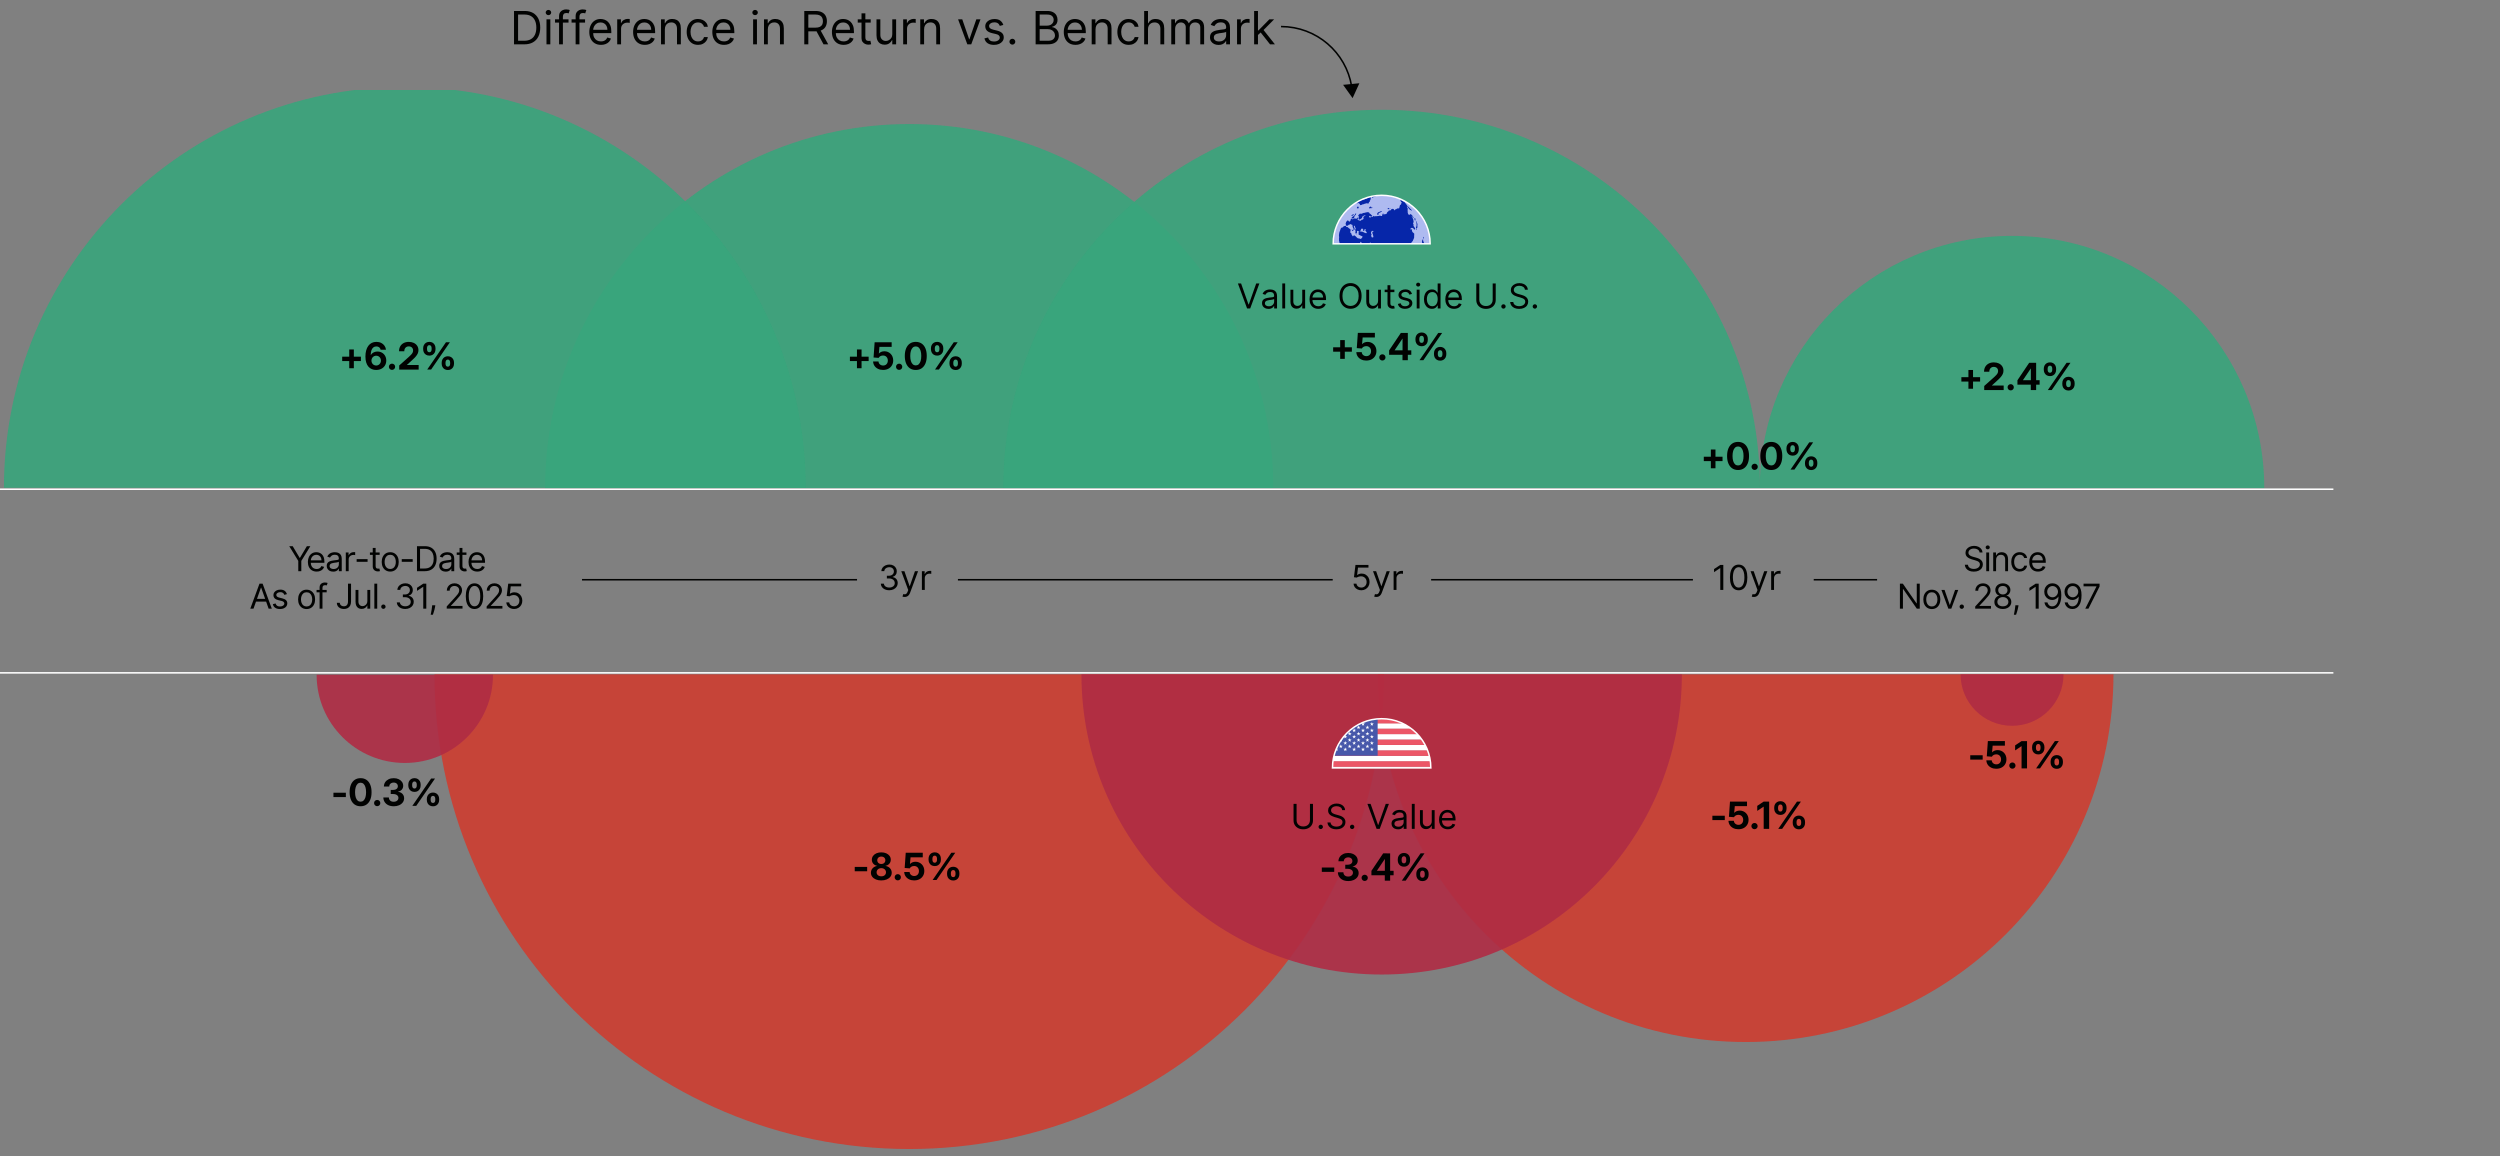
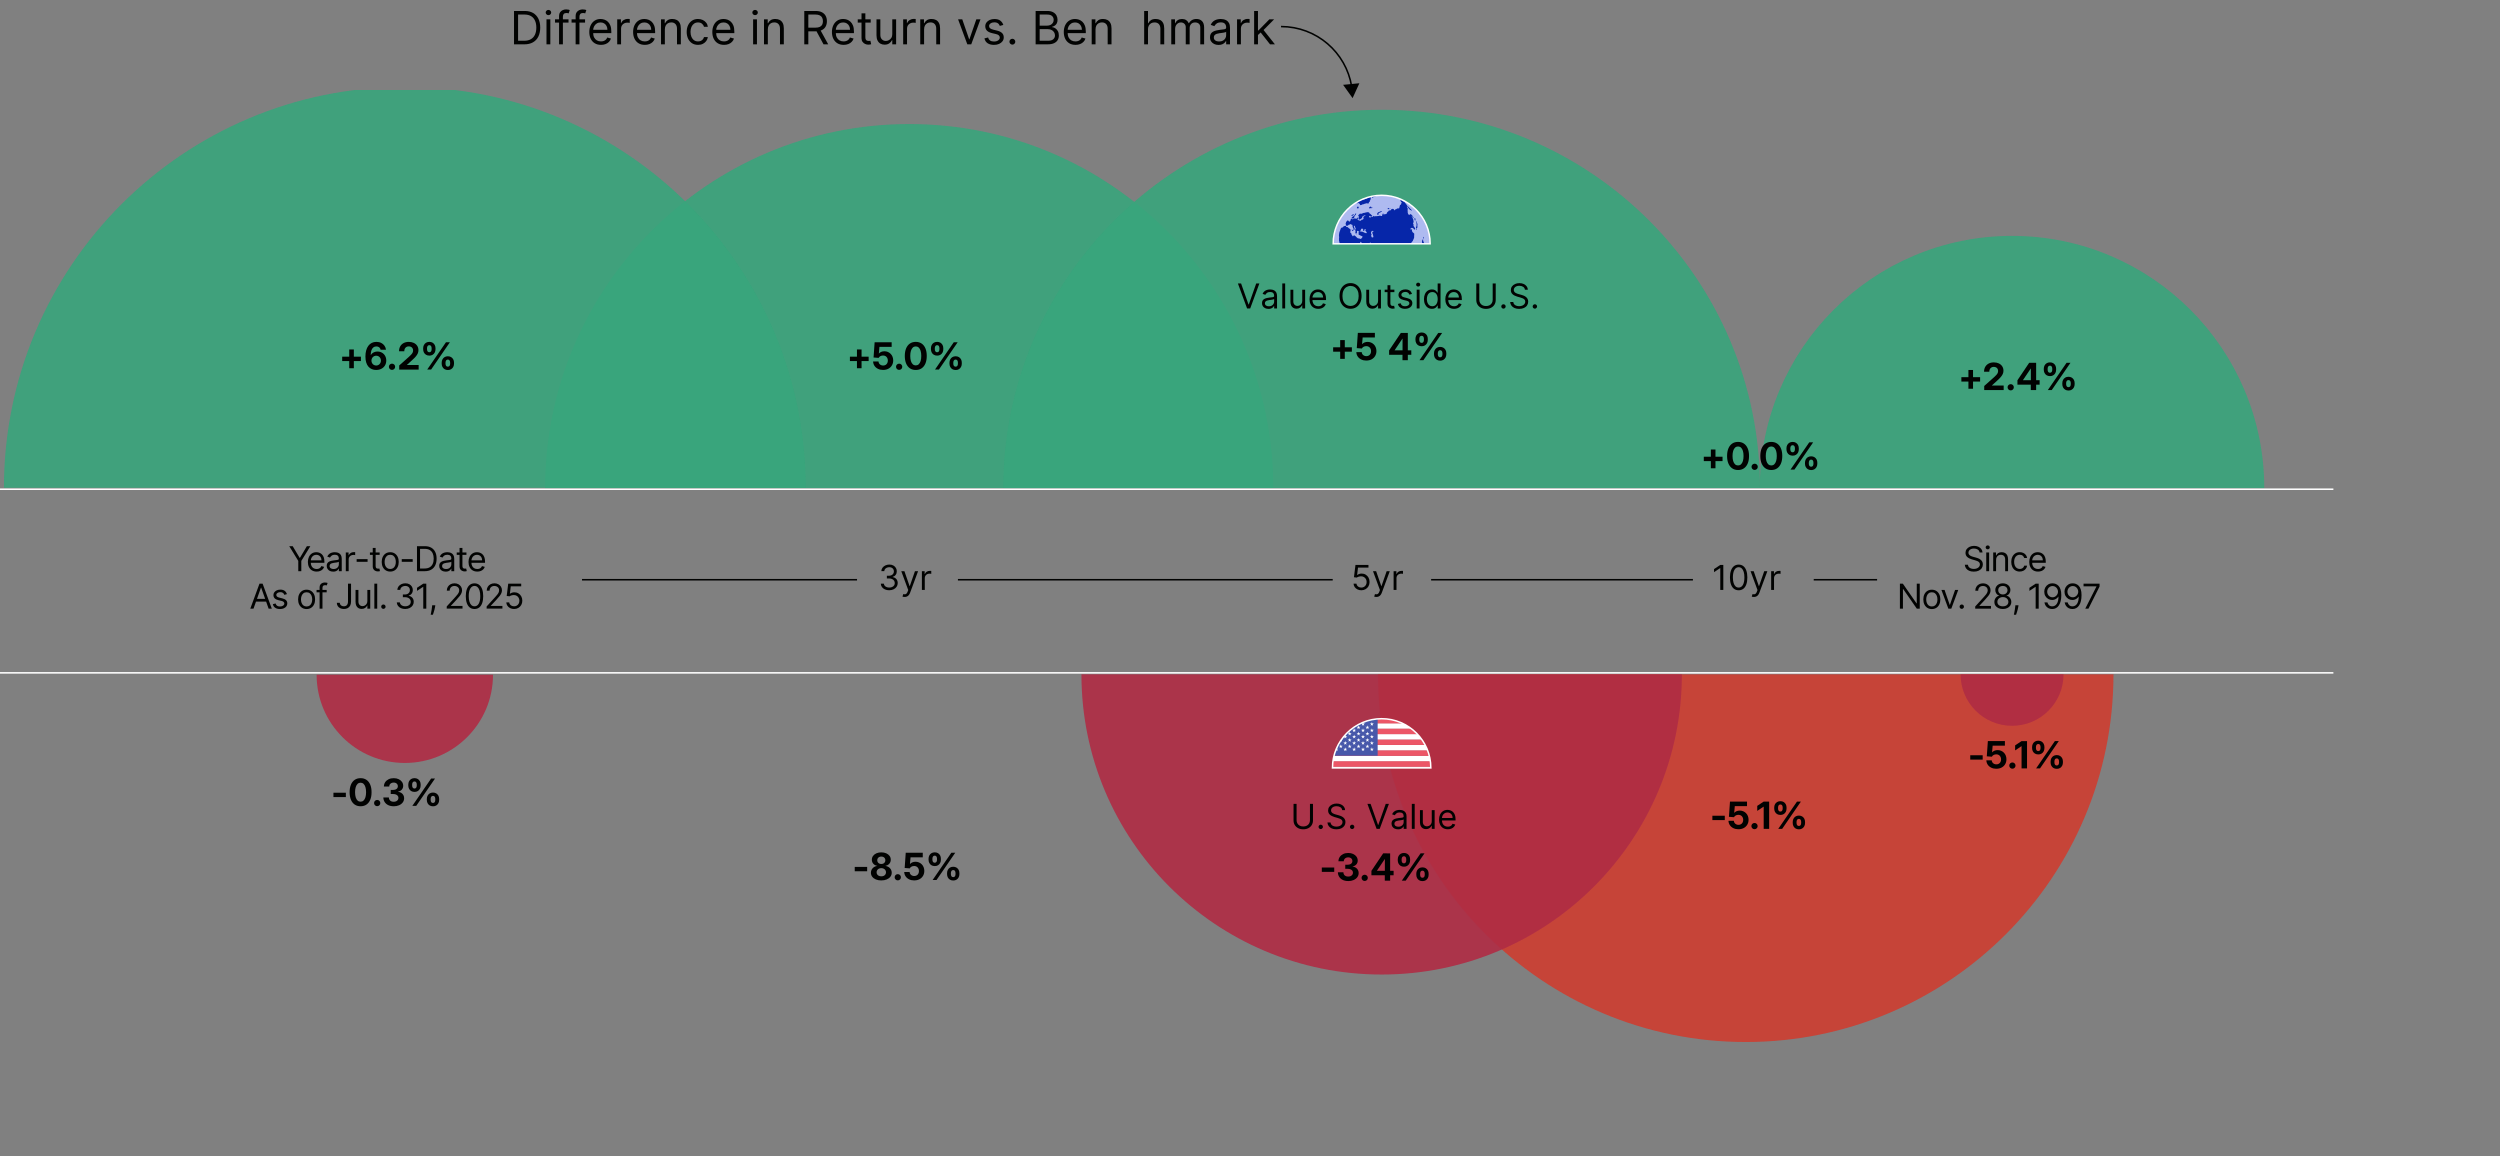
<svg xmlns="http://www.w3.org/2000/svg" id="Layer_1" version="1.1" viewBox="0 0 1600 740">
  <rect x="0" y="0" width="1600" height="740" fill="#808080" stroke="none" />
  <defs>
    <style>
      .st0, .st1, .st2, .st3, .st4 {
        fill: none;
      }

      .st5 {
        fill: #af2b44;
      }

      .st6 {
        fill: #ec5667;
      }

      .st7 {
        fill: #37a57b;
      }

      .st8 {
        clip-path: url(#clippath-11);
      }

      .st9 {
        clip-path: url(#clippath-16);
      }

      .st10 {
        clip-path: url(#clippath-10);
      }

      .st11 {
        clip-path: url(#clippath-15);
      }

      .st12 {
        clip-path: url(#clippath-13);
      }

      .st13 {
        clip-path: url(#clippath-14);
      }

      .st14 {
        clip-path: url(#clippath-12);
      }

      .st15, .st16 {
        fill: #010201;
      }

      .st17 {
        clip-path: url(#clippath-1);
      }

      .st18 {
        clip-path: url(#clippath-3);
      }

      .st19 {
        clip-path: url(#clippath-4);
      }

      .st20 {
        clip-path: url(#clippath-2);
      }

      .st21 {
        clip-path: url(#clippath-7);
      }

      .st22 {
        clip-path: url(#clippath-6);
      }

      .st23 {
        clip-path: url(#clippath-9);
      }

      .st24 {
        clip-path: url(#clippath-8);
      }

      .st25 {
        clip-path: url(#clippath-5);
      }

      .st26 {
        fill: #fff;
      }

      .st16, .st1, .st2, .st3 {
        stroke-miterlimit: 10;
      }

      .st16, .st3 {
        stroke: #010201;
      }

      .st27 {
        fill: #4758aa;
      }

      .st28 {
        fill: #aebaf0;
      }

      .st1 {
        stroke-width: .95px;
      }

      .st1, .st2, .st4 {
        stroke: #fff;
      }

      .st2 {
        stroke-width: .99px;
      }

      .st29 {
        fill: #0626a9;
      }

      .st30 {
        opacity: .9;
      }

      .st31 {
        opacity: .8;
      }

      .st32 {
        opacity: .98;
      }

      .st4 {
        stroke-width: .97px;
      }

      .st33 {
        clip-path: url(#clippath);
      }

      .st34 {
        fill: #e02c1c;
      }
    </style>
    <clipPath id="clippath">
      <rect class="st0" x="348.34" y="78.85" width="467.11" height="234.1" />
    </clipPath>
    <clipPath id="clippath-1">
      <rect class="st0" x="348.89" y="79.39" width="466.02" height="233.01" />
    </clipPath>
    <clipPath id="clippath-2">
-       <rect class="st0" x="277.55" y="431.02" width="608.7" height="304.89" />
-     </clipPath>
+       </clipPath>
    <clipPath id="clippath-3">
      <rect class="st0" x="278.09" y="431.57" width="607.61" height="303.8" />
    </clipPath>
    <clipPath id="clippath-4">
      <rect class="st0" x="881.42" y="431.02" width="471.75" height="236.41" />
    </clipPath>
    <clipPath id="clippath-5">
      <rect class="st0" x="881.96" y="431.57" width="470.66" height="235.32" />
    </clipPath>
    <clipPath id="clippath-6">
      <rect class="st0" x="1125.73" y="150.43" width="323.96" height="162.52" />
    </clipPath>
    <clipPath id="clippath-7">
      <rect class="st0" x="1126.27" y="150.97" width="322.87" height="161.43" />
    </clipPath>
    <clipPath id="clippath-8">
      <rect class="st0" x="1254.21" y="431.02" width="66.99" height="34.04" />
    </clipPath>
    <clipPath id="clippath-9">
      <rect class="st0" x="691.57" y="431.02" width="385.38" height="193.23" />
    </clipPath>
    <clipPath id="clippath-10">
      <rect class="st0" x="641.56" y="69.71" width="485.39" height="243.23" />
    </clipPath>
    <clipPath id="clippath-11">
      <rect class="st0" x="642.1" y="70.26" width="484.3" height="242.14" />
    </clipPath>
    <clipPath id="clippath-12">
      <rect class="st0" x="202.1" y="431.31" width="113.97" height="57.52" />
    </clipPath>
    <clipPath id="clippath-13">
      <rect class="st0" x="1.97" y="57.07" width="514.23" height="257.66" />
    </clipPath>
    <clipPath id="clippath-14">
      <rect class="st0" x="2.52" y="57.62" width="513.14" height="256.57" />
    </clipPath>
    <clipPath id="clippath-15">
      <path class="st0" d="M852.78,491.45h62.95c0-17.38-14.09-31.47-31.47-31.47s-31.48,14.09-31.48,31.47" />
    </clipPath>
    <clipPath id="clippath-16">
      <path class="st0" d="M853.22,156.03h62.08c0-17.14-13.9-31.04-31.04-31.04s-31.04,13.9-31.04,31.04" />
    </clipPath>
  </defs>
  <g>
    <g>
      <path class="st15" d="M335.56,28.38h-6.59V7.02h6.88c2.07,0,3.84.43,5.32,1.28,1.47.85,2.6,2.07,3.39,3.66s1.18,3.49,1.18,5.7-.4,4.14-1.19,5.74-1.95,2.83-3.46,3.69c-1.52.86-3.36,1.29-5.53,1.29ZM331.56,26.09h3.84c1.77,0,3.23-.34,4.39-1.02,1.16-.68,2.03-1.65,2.6-2.91.57-1.26.86-2.76.86-4.5s-.28-3.21-.85-4.46c-.56-1.25-1.4-2.21-2.52-2.88-1.12-.67-2.51-1.01-4.18-1.01h-4.13v16.77Z" />
      <path class="st15" d="M351,9.69c-.48,0-.89-.16-1.24-.49-.34-.33-.52-.72-.52-1.18s.17-.85.52-1.18.76-.49,1.24-.49.89.16,1.24.49.52.72.52,1.18-.17.85-.52,1.18c-.34.33-.76.49-1.24.49ZM349.75,28.38V12.36h2.46v16.02h-2.46Z" />
      <path class="st15" d="M363.85,12.36v2.09h-8.64v-2.09h8.64ZM357.8,28.38V10.15c0-.92.22-1.68.65-2.29s.99-1.07,1.68-1.38c.69-.31,1.42-.46,2.18-.46.6,0,1.1.05,1.48.15.38.1.67.19.85.27l-.71,2.13c-.13-.04-.3-.09-.52-.16-.22-.06-.51-.09-.86-.09-.81,0-1.4.21-1.76.62s-.54,1.01-.54,1.8v17.65h-2.46Z" />
      <path class="st15" d="M374.44,12.36v2.09h-8.64v-2.09h8.64ZM368.4,28.38V10.15c0-.92.22-1.68.65-2.29s.99-1.07,1.68-1.38c.69-.31,1.42-.46,2.18-.46.6,0,1.1.05,1.48.15.38.1.67.19.85.27l-.71,2.13c-.13-.04-.3-.09-.52-.16-.22-.06-.51-.09-.86-.09-.81,0-1.4.21-1.76.62s-.54,1.01-.54,1.8v17.65h-2.46Z" />
      <path class="st15" d="M384.62,28.71c-1.54,0-2.87-.34-3.99-1.03-1.12-.69-1.97-1.64-2.58-2.88-.6-1.23-.9-2.67-.9-4.31s.3-3.09.9-4.34c.6-1.26,1.44-2.24,2.52-2.94,1.08-.71,2.34-1.06,3.79-1.06.83,0,1.66.14,2.47.42.81.28,1.55.73,2.22,1.35.67.62,1.2,1.44,1.6,2.47s.59,2.28.59,3.78v1.04h-12.35v-2.13h9.85c0-.9-.18-1.71-.54-2.42-.36-.71-.87-1.27-1.52-1.68-.66-.41-1.43-.62-2.32-.62-.98,0-1.83.24-2.54.73-.71.48-1.26,1.11-1.64,1.88-.38.77-.57,1.6-.57,2.48v1.42c0,1.21.21,2.23.63,3.07.42.84,1.01,1.47,1.76,1.91s1.62.65,2.62.65c.65,0,1.23-.09,1.76-.28.52-.18.98-.46,1.36-.83.38-.37.68-.84.89-1.39l2.38.67c-.25.81-.67,1.51-1.26,2.12s-1.32,1.08-2.19,1.42c-.87.34-1.85.51-2.93.51Z" />
      <path class="st15" d="M395.01,28.38V12.36h2.38v2.42h.17c.29-.79.82-1.44,1.58-1.93.77-.49,1.63-.74,2.59-.74.18,0,.41,0,.68.01s.48.02.62.03v2.5c-.08-.02-.27-.05-.57-.1-.3-.05-.61-.07-.93-.07-.78,0-1.47.16-2.08.48s-1.09.77-1.44,1.33c-.35.57-.53,1.21-.53,1.93v10.14h-2.46Z" />
      <path class="st15" d="M412.66,28.71c-1.54,0-2.87-.34-3.99-1.03-1.12-.69-1.97-1.64-2.58-2.88-.6-1.23-.9-2.67-.9-4.31s.3-3.09.9-4.34c.6-1.26,1.44-2.24,2.52-2.94,1.08-.71,2.34-1.06,3.79-1.06.83,0,1.66.14,2.47.42.81.28,1.55.73,2.22,1.35.67.62,1.2,1.44,1.6,2.47s.59,2.28.59,3.78v1.04h-12.35v-2.13h9.85c0-.9-.18-1.71-.54-2.42-.36-.71-.87-1.27-1.52-1.68-.66-.41-1.43-.62-2.32-.62-.98,0-1.83.24-2.54.73-.71.48-1.26,1.11-1.64,1.88-.38.77-.57,1.6-.57,2.48v1.42c0,1.21.21,2.23.63,3.07.42.84,1.01,1.47,1.76,1.91s1.62.65,2.62.65c.65,0,1.23-.09,1.76-.28.52-.18.98-.46,1.36-.83.38-.37.68-.84.89-1.39l2.38.67c-.25.81-.67,1.51-1.26,2.12s-1.32,1.08-2.19,1.42c-.87.34-1.85.51-2.93.51Z" />
      <path class="st15" d="M425.51,18.74v9.64h-2.46V12.36h2.38v2.5h.21c.38-.81.95-1.47,1.71-1.97.76-.5,1.75-.75,2.96-.75,1.08,0,2.03.22,2.85.66.81.44,1.45,1.11,1.9,2,.45.89.68,2.02.68,3.38v10.18h-2.46v-10.01c0-1.26-.33-2.24-.98-2.95-.65-.71-1.55-1.06-2.69-1.06-.79,0-1.49.17-2.1.51-.62.34-1.1.84-1.46,1.49-.35.65-.53,1.45-.53,2.38Z" />
      <path class="st15" d="M446.74,28.71c-1.5,0-2.79-.35-3.88-1.06-1.08-.71-1.92-1.69-2.5-2.93s-.88-2.67-.88-4.27.3-3.06.9-4.31c.6-1.25,1.44-2.22,2.52-2.93,1.08-.71,2.34-1.06,3.79-1.06,1.13,0,2.14.21,3.05.63.9.42,1.64,1,2.22,1.75.58.75.94,1.63,1.07,2.63h-2.46c-.19-.73-.6-1.38-1.25-1.95-.64-.57-1.51-.85-2.59-.85-.96,0-1.8.25-2.52.75s-1.28,1.2-1.68,2.1-.6,1.96-.6,3.17.2,2.32.59,3.23c.39.92.95,1.63,1.67,2.14.72.51,1.57.76,2.54.76.64,0,1.22-.11,1.74-.33s.96-.54,1.32-.96c.36-.42.62-.92.77-1.5h2.46c-.14.95-.48,1.8-1.03,2.55-.55.75-1.27,1.35-2.16,1.79s-1.93.66-3.11.66Z" />
      <path class="st15" d="M463.35,28.71c-1.54,0-2.87-.34-3.99-1.03-1.12-.69-1.97-1.64-2.58-2.88-.6-1.23-.9-2.67-.9-4.31s.3-3.09.9-4.34c.6-1.26,1.44-2.24,2.52-2.94,1.08-.71,2.34-1.06,3.79-1.06.83,0,1.66.14,2.47.42.81.28,1.55.73,2.22,1.35.67.62,1.2,1.44,1.6,2.47s.59,2.28.59,3.78v1.04h-12.35v-2.13h9.85c0-.9-.18-1.71-.54-2.42-.36-.71-.87-1.27-1.52-1.68-.66-.41-1.43-.62-2.32-.62-.98,0-1.83.24-2.54.73-.71.48-1.26,1.11-1.64,1.88-.38.77-.57,1.6-.57,2.48v1.42c0,1.21.21,2.23.63,3.07.42.84,1.01,1.47,1.76,1.91s1.62.65,2.62.65c.65,0,1.23-.09,1.76-.28.52-.18.98-.46,1.36-.83.38-.37.68-.84.89-1.39l2.38.67c-.25.81-.67,1.51-1.26,2.12s-1.32,1.08-2.19,1.42c-.87.34-1.85.51-2.93.51Z" />
      <path class="st15" d="M483.25,9.69c-.48,0-.89-.16-1.24-.49-.34-.33-.52-.72-.52-1.18s.17-.85.52-1.18.76-.49,1.24-.49.89.16,1.24.49.52.72.52,1.18-.17.85-.52,1.18c-.34.33-.76.49-1.24.49ZM481.99,28.38V12.36h2.46v16.02h-2.46Z" />
      <path class="st15" d="M491.42,18.74v9.64h-2.46V12.36h2.38v2.5h.21c.38-.81.95-1.47,1.71-1.97.76-.5,1.75-.75,2.96-.75,1.08,0,2.03.22,2.85.66.81.44,1.45,1.11,1.9,2,.45.89.68,2.02.68,3.38v10.18h-2.46v-10.01c0-1.26-.33-2.24-.98-2.95-.65-.71-1.55-1.06-2.69-1.06-.79,0-1.49.17-2.1.51-.62.34-1.1.84-1.46,1.49-.35.65-.53,1.45-.53,2.38Z" />
      <path class="st15" d="M514.74,28.38V7.02h7.22c1.67,0,3.04.28,4.11.85s1.86,1.34,2.38,2.33.77,2.11.77,3.37-.26,2.37-.77,3.35c-.51.97-1.3,1.74-2.37,2.29-1.06.55-2.42.83-4.08.83h-5.84v-2.34h5.76c1.14,0,2.06-.17,2.76-.5.7-.33,1.21-.81,1.52-1.42.32-.62.47-1.35.47-2.21s-.16-1.6-.48-2.24-.83-1.14-1.53-1.49c-.7-.35-1.63-.53-2.78-.53h-4.55v19.07h-2.59ZM524.8,18.79l5.26,9.6h-3l-5.17-9.6h2.92Z" />
      <path class="st15" d="M539.9,28.71c-1.54,0-2.87-.34-3.99-1.03-1.12-.69-1.97-1.64-2.58-2.88-.6-1.23-.9-2.67-.9-4.31s.3-3.09.9-4.34c.6-1.26,1.44-2.24,2.52-2.94,1.08-.71,2.34-1.06,3.79-1.06.83,0,1.66.14,2.47.42.81.28,1.55.73,2.22,1.35.67.62,1.2,1.44,1.6,2.47s.59,2.28.59,3.78v1.04h-12.35v-2.13h9.85c0-.9-.18-1.71-.54-2.42-.36-.71-.87-1.27-1.52-1.68-.66-.41-1.43-.62-2.32-.62-.98,0-1.83.24-2.54.73-.71.48-1.26,1.11-1.64,1.88-.38.77-.57,1.6-.57,2.48v1.42c0,1.21.21,2.23.63,3.07.42.84,1.01,1.47,1.76,1.91s1.62.65,2.62.65c.65,0,1.23-.09,1.76-.28.52-.18.98-.46,1.36-.83.38-.37.68-.84.89-1.39l2.38.67c-.25.81-.67,1.51-1.26,2.12s-1.32,1.08-2.19,1.42c-.87.34-1.85.51-2.93.51Z" />
      <path class="st15" d="M557.25,12.36v2.09h-8.3v-2.09h8.3ZM551.37,8.52h2.46v15.27c0,.7.1,1.21.31,1.56s.47.57.79.69c.32.11.67.17,1.03.17.27,0,.49-.02.67-.05.17-.03.31-.06.42-.08l.5,2.21c-.17.06-.4.13-.7.19s-.68.1-1.14.1c-.7,0-1.38-.15-2.04-.45s-1.21-.75-1.65-1.37-.65-1.38-.65-2.32v-15.94Z" />
      <path class="st15" d="M571.06,21.83v-9.47h2.46v16.02h-2.46v-2.71h-.17c-.38.81-.96,1.5-1.75,2.07-.79.57-1.79.85-3,.85-1,0-1.89-.22-2.67-.66s-1.39-1.11-1.84-2c-.45-.89-.67-2.02-.67-3.38v-10.18h2.46v10.01c0,1.17.33,2.1.99,2.79s1.5,1.04,2.52,1.04c.61,0,1.24-.16,1.87-.47s1.17-.79,1.61-1.44c.43-.65.65-1.47.65-2.47Z" />
      <path class="st15" d="M578.03,28.38V12.36h2.38v2.42h.17c.29-.79.82-1.44,1.58-1.93.77-.49,1.63-.74,2.59-.74.18,0,.41,0,.68.01s.48.02.62.03v2.5c-.08-.02-.27-.05-.57-.1-.3-.05-.61-.07-.93-.07-.78,0-1.47.16-2.08.48s-1.09.77-1.44,1.33c-.35.57-.53,1.21-.53,1.93v10.14h-2.46Z" />
      <path class="st15" d="M591.42,18.74v9.64h-2.46V12.36h2.38v2.5h.21c.38-.81.95-1.47,1.71-1.97.76-.5,1.75-.75,2.96-.75,1.08,0,2.03.22,2.85.66.81.44,1.45,1.11,1.9,2,.45.89.68,2.02.68,3.38v10.18h-2.46v-10.01c0-1.26-.33-2.24-.98-2.95-.65-.71-1.55-1.06-2.69-1.06-.79,0-1.49.17-2.1.51-.62.34-1.1.84-1.46,1.49-.35.65-.53,1.45-.53,2.38Z" />
      <path class="st15" d="M627.51,12.36l-5.92,16.02h-2.5l-5.92-16.02h2.67l4.42,12.77h.17l4.42-12.77h2.67Z" />
      <path class="st15" d="M642.11,15.95l-2.21.63c-.14-.37-.34-.73-.61-1.08s-.63-.64-1.09-.87-1.05-.34-1.76-.34c-.98,0-1.8.22-2.45.67-.65.45-.98,1.02-.98,1.71,0,.61.22,1.09.67,1.45.45.35,1.14.65,2.09.89l2.38.58c1.43.35,2.5.88,3.2,1.59.7.71,1.05,1.63,1.05,2.75,0,.92-.26,1.74-.79,2.46-.53.72-1.26,1.29-2.2,1.71-.94.42-2.03.63-3.27.63-1.63,0-2.99-.35-4.06-1.06-1.07-.71-1.75-1.75-2.03-3.11l2.34-.58c.22.86.65,1.51,1.27,1.94.62.43,1.44.65,2.45.65,1.15,0,2.06-.25,2.74-.74s1.02-1.08,1.02-1.77c0-.56-.19-1.02-.58-1.4-.39-.38-.99-.66-1.79-.85l-2.67-.63c-1.47-.35-2.54-.89-3.23-1.62-.68-.73-1.03-1.65-1.03-2.76,0-.9.26-1.7.77-2.4.51-.7,1.21-1.24,2.1-1.64.89-.4,1.89-.59,3.02-.59,1.59,0,2.83.35,3.74,1.04s1.55,1.61,1.93,2.75Z" />
      <path class="st15" d="M647.91,28.55c-.51,0-.96-.18-1.32-.55s-.55-.81-.55-1.32.18-.96.55-1.32c.37-.37.81-.55,1.32-.55s.96.18,1.32.55c.37.37.55.81.55,1.32,0,.34-.08.65-.26.94-.17.29-.4.51-.68.68-.28.17-.6.26-.94.26Z" />
      <path class="st15" d="M662.8,28.38V7.02h7.47c1.49,0,2.71.26,3.68.77.97.51,1.69,1.2,2.16,2.05.47.86.71,1.81.71,2.85,0,.92-.16,1.68-.48,2.27-.32.6-.75,1.07-1.27,1.42-.53.35-1.09.6-1.71.77v.21c.65.04,1.31.27,1.97.69.66.42,1.21,1.02,1.66,1.79.44.78.67,1.73.67,2.86s-.24,2.03-.73,2.89c-.49.85-1.25,1.53-2.3,2.03s-2.42.75-4.1.75h-7.72ZM665.39,16.41h4.8c.78,0,1.48-.15,2.11-.46.63-.31,1.13-.74,1.5-1.29.37-.56.56-1.21.56-1.96,0-.94-.33-1.74-.98-2.39-.65-.66-1.69-.99-3.11-.99h-4.88v7.09ZM665.39,26.09h5.13c1.69,0,2.89-.33,3.6-.99.71-.66,1.07-1.45,1.07-2.39,0-.72-.18-1.39-.55-2.01-.37-.62-.89-1.11-1.58-1.48-.68-.37-1.49-.56-2.42-.56h-5.26v7.43Z" />
      <path class="st15" d="M688.29,28.71c-1.54,0-2.87-.34-3.99-1.03-1.12-.69-1.97-1.64-2.58-2.88-.6-1.23-.9-2.67-.9-4.31s.3-3.09.9-4.34c.6-1.26,1.44-2.24,2.52-2.94,1.08-.71,2.34-1.06,3.79-1.06.83,0,1.66.14,2.47.42.81.28,1.55.73,2.22,1.35.67.62,1.2,1.44,1.6,2.47s.59,2.28.59,3.78v1.04h-12.35v-2.13h9.85c0-.9-.18-1.71-.54-2.42-.36-.71-.87-1.27-1.52-1.68-.66-.41-1.43-.62-2.32-.62-.98,0-1.83.24-2.54.73-.71.48-1.26,1.11-1.64,1.88-.38.77-.57,1.6-.57,2.48v1.42c0,1.21.21,2.23.63,3.07.42.84,1.01,1.47,1.76,1.91s1.62.65,2.62.65c.65,0,1.23-.09,1.76-.28.52-.18.98-.46,1.36-.83.38-.37.68-.84.89-1.39l2.38.67c-.25.81-.67,1.51-1.26,2.12s-1.32,1.08-2.19,1.42c-.87.34-1.85.51-2.93.51Z" />
      <path class="st15" d="M701.14,18.74v9.64h-2.46V12.36h2.38v2.5h.21c.38-.81.95-1.47,1.71-1.97.76-.5,1.75-.75,2.96-.75,1.08,0,2.03.22,2.85.66.81.44,1.45,1.11,1.9,2,.45.89.68,2.02.68,3.38v10.18h-2.46v-10.01c0-1.26-.33-2.24-.98-2.95-.65-.71-1.55-1.06-2.69-1.06-.79,0-1.49.17-2.1.51-.62.34-1.1.84-1.46,1.49-.35.65-.53,1.45-.53,2.38Z" />
-       <path class="st15" d="M722.37,28.71c-1.5,0-2.79-.35-3.88-1.06-1.08-.71-1.92-1.69-2.5-2.93s-.88-2.67-.88-4.27.3-3.06.9-4.31c.6-1.25,1.44-2.22,2.52-2.93,1.08-.71,2.34-1.06,3.79-1.06,1.13,0,2.14.21,3.05.63.9.42,1.64,1,2.22,1.75.58.75.94,1.63,1.07,2.63h-2.46c-.19-.73-.6-1.38-1.25-1.95-.64-.57-1.51-.85-2.59-.85-.96,0-1.8.25-2.52.75s-1.28,1.2-1.68,2.1-.6,1.96-.6,3.17.2,2.32.59,3.23c.39.92.95,1.63,1.67,2.14.72.51,1.57.76,2.54.76.64,0,1.22-.11,1.74-.33s.96-.54,1.32-.96c.36-.42.62-.92.77-1.5h2.46c-.14.95-.48,1.8-1.03,2.55-.55.75-1.27,1.35-2.16,1.79s-1.93.66-3.11.66Z" />
      <path class="st15" d="M734.72,18.74v9.64h-2.46V7.02h2.46v7.84h.21c.38-.83.94-1.49,1.69-1.98s1.76-.74,3.02-.74c1.09,0,2.05.22,2.87.65.82.43,1.46,1.1,1.91,1.99s.68,2.03.68,3.41v10.18h-2.46v-10.01c0-1.27-.33-2.26-.99-2.96-.66-.7-1.57-1.05-2.73-1.05-.81,0-1.53.17-2.16.51s-1.14.84-1.5,1.49c-.37.65-.55,1.45-.55,2.38Z" />
      <path class="st15" d="M749.61,28.38V12.36h2.38v2.5h.21c.33-.86.87-1.52,1.62-2,.74-.48,1.64-.71,2.68-.71s1.94.24,2.64.71c.71.48,1.26,1.14,1.65,2h.17c.41-.83,1.03-1.49,1.85-1.98s1.8-.74,2.95-.74c1.43,0,2.6.45,3.51,1.34s1.37,2.28,1.37,4.17v10.72h-2.46v-10.72c0-1.18-.32-2.03-.97-2.53-.65-.51-1.41-.76-2.28-.76-1.13,0-2,.34-2.62,1.02s-.93,1.54-.93,2.57v10.43h-2.5v-10.97c0-.91-.3-1.65-.89-2.21-.59-.56-1.35-.84-2.28-.84-.64,0-1.24.17-1.79.51s-1,.81-1.33,1.41c-.34.6-.51,1.3-.51,2.08v10.01h-2.46Z" />
      <path class="st15" d="M779.86,28.76c-1.02,0-1.94-.19-2.76-.58-.83-.39-1.48-.95-1.97-1.68-.49-.73-.73-1.62-.73-2.67,0-.92.18-1.66.54-2.24.36-.57.84-1.02,1.45-1.35.6-.33,1.27-.57,2.01-.74.73-.16,1.47-.29,2.22-.39.97-.12,1.76-.22,2.37-.29.61-.07,1.05-.18,1.33-.34.28-.16.42-.44.42-.83v-.08c0-1.03-.28-1.83-.84-2.4-.56-.57-1.41-.85-2.54-.85s-2.1.26-2.76.77c-.67.51-1.14,1.06-1.41,1.65l-2.34-.83c.42-.97.97-1.73,1.67-2.28.7-.55,1.46-.93,2.29-1.15.83-.22,1.65-.33,2.46-.33.51,0,1.11.06,1.78.18s1.32.37,1.95.75c.63.38,1.15.94,1.57,1.7s.63,1.77.63,3.05v10.55h-2.46v-2.17h-.12c-.17.35-.45.72-.83,1.12-.39.4-.91.73-1.55,1.01-.65.28-1.44.42-2.37.42ZM780.23,26.55c.97,0,1.8-.19,2.47-.57s1.18-.88,1.52-1.48c.34-.6.52-1.24.52-1.91v-2.25c-.1.13-.33.24-.68.34-.35.1-.75.19-1.21.26-.46.07-.9.14-1.33.19-.43.05-.77.1-1.04.13-.64.08-1.24.22-1.79.4-.55.18-1,.46-1.33.82-.34.36-.51.86-.51,1.49,0,.86.32,1.5.95,1.94.64.43,1.45.65,2.42.65Z" />
      <path class="st15" d="M791.71,28.38V12.36h2.38v2.42h.17c.29-.79.82-1.44,1.58-1.93.77-.49,1.63-.74,2.59-.74.18,0,.41,0,.68.01s.48.02.62.03v2.5c-.08-.02-.27-.05-.57-.1-.29-.05-.61-.07-.93-.07-.78,0-1.47.16-2.08.48s-1.09.77-1.44,1.33c-.35.57-.53,1.21-.53,1.93v10.14h-2.46Z" />
      <path class="st15" d="M802.64,28.38V7.02h2.46v21.36h-2.46ZM804.93,22.54l-.04-3.05h.5l7.01-7.13h3.05l-7.47,7.55h-.21l-2.84,2.63ZM812.82,28.38l-6.26-7.93,1.75-1.71,7.63,9.64h-3.13Z" />
    </g>
    <g>
      <path class="st3" d="M819.86,17c22.74,0,41.61,16.57,45.19,38.29" />
      <polygon class="st15" points="859.59 54.29 865.67 62.8 870 53.28 859.59 54.29" />
      <g class="st32">
        <g class="st33">
          <g class="st30">
            <g class="st17">
              <path class="st7" d="M348.89,312.4c0-128.69,104.32-233.01,233.01-233.01s233.01,104.32,233.01,233.01h-466.02Z" />
            </g>
          </g>
        </g>
      </g>
      <g class="st31">
        <g class="st20">
          <g class="st30">
            <g class="st18">
              <path class="st34" d="M885.7,431.56c0,167.79-136.02,303.81-303.81,303.81s-303.81-136.02-303.81-303.81h607.61Z" />
            </g>
          </g>
        </g>
      </g>
      <g class="st31">
        <g class="st19">
          <g class="st30">
            <g class="st25">
              <path class="st34" d="M1352.62,431.56c0,129.97-105.36,235.33-235.33,235.33-129.97,0-235.33-105.36-235.33-235.33h470.65Z" />
            </g>
          </g>
        </g>
      </g>
      <g class="st32">
        <g class="st22">
          <g class="st30">
            <g class="st21">
              <path class="st7" d="M1126.27,312.4c0-89.16,72.28-161.43,161.43-161.43s161.43,72.28,161.43,161.43h-322.87Z" />
            </g>
          </g>
        </g>
      </g>
      <g class="st30">
        <g class="st24">
          <path class="st5" d="M1320.66,431.56c0,18.2-14.75,32.95-32.95,32.95s-32.95-14.75-32.95-32.95h65.9Z" />
        </g>
      </g>
      <g class="st30">
        <g class="st23">
          <path class="st5" d="M1076.4,431.56c0,106.12-86.03,192.14-192.14,192.14s-192.14-86.03-192.14-192.14h384.29Z" />
        </g>
      </g>
      <g class="st32">
        <g class="st10">
          <g class="st30">
            <g class="st8">
              <path class="st7" d="M642.1,312.4c0-133.74,108.42-242.15,242.15-242.15s242.15,108.41,242.15,242.15h-484.3Z" />
            </g>
          </g>
        </g>
      </g>
      <g class="st30">
        <g class="st14">
          <path class="st5" d="M315.52,431.85c0,31.17-25.27,56.44-56.44,56.44s-56.44-25.27-56.44-56.44h112.88Z" />
        </g>
      </g>
      <g class="st32">
        <g class="st12">
          <g class="st30">
            <g class="st13">
              <path class="st7" d="M2.52,312.19C2.52,170.49,117.39,55.62,259.09,55.62s256.57,114.87,256.57,256.57H2.52Z" />
            </g>
          </g>
        </g>
      </g>
    </g>
    <g>
      <path class="st15" d="M569.14,377.77c-1.03,0-1.95-.18-2.75-.53-.8-.35-1.44-.85-1.91-1.48-.47-.63-.73-1.37-.77-2.21h1.97c.04.52.22.96.53,1.33.31.37.72.66,1.23.86.5.2,1.06.3,1.68.3.69,0,1.3-.12,1.83-.36.53-.24.95-.57,1.25-1s.45-.92.45-1.48c0-.59-.15-1.11-.44-1.56-.29-.45-.72-.8-1.28-1.06-.56-.26-1.25-.38-2.06-.38h-1.28v-1.72s1.28,0,1.28,0c.64,0,1.19-.11,1.68-.34.48-.23.86-.55,1.13-.97.27-.42.41-.91.41-1.47,0-.54-.12-1.01-.36-1.41s-.58-.71-1.01-.94-.95-.34-1.54-.34c-.55,0-1.07.1-1.56.3-.49.2-.88.49-1.19.87s-.47.83-.5,1.36h-1.88c.03-.84.28-1.57.76-2.21s1.09-1.13,1.86-1.48c.77-.35,1.61-.53,2.53-.53.99,0,1.84.2,2.55.6.71.4,1.25.92,1.63,1.57.38.65.57,1.35.57,2.11,0,.9-.23,1.67-.71,2.3-.47.64-1.11,1.08-1.92,1.32v.12c1.01.17,1.8.6,2.37,1.29.57.69.85,1.54.85,2.56,0,.87-.24,1.65-.71,2.34-.47.69-1.11,1.23-1.92,1.63-.81.4-1.74.59-2.77.59Z" />
      <path class="st15" d="M578.95,382.05c-.31,0-.59-.02-.84-.07-.25-.05-.41-.1-.51-.14l.47-1.62c.45.11.84.16,1.19.12s.65-.18.92-.46.51-.71.74-1.32l.34-.94-4.44-12.06h2l3.32,9.56h.12l3.31-9.56h2l-5.09,13.75c-.23.62-.51,1.13-.85,1.54s-.73.71-1.18.91c-.44.2-.95.3-1.5.3Z" />
      <path class="st15" d="M590.01,377.55v-12s1.77,0,1.77,0v1.81h.13c.22-.59.61-1.08,1.19-1.45s1.22-.55,1.94-.55c.14,0,.3,0,.51,0s.36.01.46.02v1.88c-.06-.02-.2-.04-.42-.07-.22-.03-.45-.05-.7-.05-.58,0-1.1.12-1.56.36-.46.24-.81.58-1.08,1s-.39.91-.39,1.45v7.59s-1.84,0-1.84,0Z" />
    </g>
    <g>
      <path class="st15" d="M871.25,377.77c-.92,0-1.74-.18-2.48-.55s-1.32-.86-1.77-1.5c-.44-.64-.68-1.36-.73-2.17h1.88c.07.72.4,1.32.99,1.79.59.47,1.29.71,2.11.71.66,0,1.24-.15,1.75-.46.51-.31.92-.73,1.21-1.27s.44-1.15.44-1.83-.15-1.32-.46-1.87c-.3-.55-.72-.98-1.25-1.3-.53-.32-1.14-.48-1.82-.48-.49,0-.99.07-1.51.22-.52.15-.94.35-1.27.59l-1.81-.22.97-7.88h8.31v1.72h-6.69l-.56,4.72h.09c.33-.26.74-.48,1.23-.65s1.01-.26,1.55-.26c.98,0,1.85.23,2.62.7.77.47,1.37,1.1,1.81,1.91.44.81.66,1.73.66,2.77s-.23,1.93-.68,2.73c-.46.8-1.08,1.43-1.88,1.89s-1.7.69-2.72.69Z" />
      <path class="st15" d="M880.85,382.05c-.31,0-.59-.02-.84-.07-.25-.05-.41-.1-.51-.14l.47-1.62c.45.11.84.16,1.19.12s.65-.18.92-.46.51-.71.74-1.32l.34-.94-4.44-12.06h2l3.31,9.56h.12l3.31-9.56h2l-5.09,13.75c-.23.62-.51,1.13-.85,1.54-.34.41-.73.71-1.18.91-.45.2-.95.3-1.5.3Z" />
      <path class="st15" d="M891.91,377.55v-12h1.78v1.81h.12c.22-.59.61-1.08,1.19-1.45.57-.37,1.22-.55,1.94-.55.14,0,.3,0,.51,0,.2,0,.36.01.46.02v1.88c-.06-.02-.2-.04-.43-.07-.22-.03-.45-.05-.7-.05-.58,0-1.1.12-1.56.36s-.82.58-1.08,1c-.26.42-.39.91-.39,1.45v7.59h-1.84Z" />
    </g>
    <g>
      <path class="st15" d="M1102.92,361.56v16h-1.94v-13.97s-.09,0-.09,0l-3.91,2.59v-1.97s4-2.66,4-2.66h1.94Z" />
      <path class="st15" d="M1112.73,377.77c-1.18,0-2.18-.32-3.01-.96-.83-.64-1.46-1.58-1.9-2.8-.44-1.23-.66-2.71-.65-4.45,0-1.73.22-3.21.66-4.43.44-1.23,1.08-2.16,1.91-2.81.83-.65,1.83-.97,3-.97s2.17.32,3,.97c.83.65,1.46,1.59,1.9,2.81.44,1.23.66,2.7.66,4.43,0,1.74-.22,3.22-.66,4.45-.44,1.23-1.07,2.16-1.9,2.81-.83.64-1.83.96-3.01.96ZM1112.73,376.05c1.17,0,2.07-.56,2.72-1.69.65-1.12.97-2.73.97-4.81,0-1.39-.15-2.56-.44-3.54s-.71-1.72-1.26-2.23c-.55-.51-1.21-.77-1.98-.77-1.16,0-2.06.57-2.71,1.71-.65,1.14-.98,2.75-.98,4.82,0,1.39.14,2.56.44,3.53s.71,1.71,1.26,2.21c.55.51,1.21.76,1.99.76Z" />
      <path class="st15" d="M1122.48,382.05c-.31,0-.59-.02-.84-.07s-.41-.1-.51-.14l.47-1.62c.45.11.84.16,1.19.12.34-.03.65-.18.92-.46s.51-.71.74-1.32l.34-.94-4.43-12.06h2l3.31,9.56h.12l3.32-9.56h2l-5.1,13.75c-.23.62-.51,1.13-.85,1.54-.34.41-.73.71-1.18.91s-.95.3-1.5.3Z" />
      <path class="st15" d="M1133.54,377.55v-12s1.79,0,1.79,0v1.81s.12,0,.12,0c.22-.59.62-1.08,1.19-1.45s1.22-.55,1.94-.55c.14,0,.3,0,.51,0s.36.01.46.02v1.88c-.06-.02-.2-.04-.43-.07s-.45-.05-.7-.05c-.58,0-1.1.12-1.56.36-.46.24-.82.58-1.08,1s-.39.91-.4,1.45v7.59s-1.85,0-1.85,0Z" />
    </g>
    <g>
      <path class="st15" d="M1266.92,353.56c-.09-.79-.47-1.41-1.14-1.84s-1.48-.66-2.45-.66c-.71,0-1.33.11-1.86.34-.53.23-.94.54-1.23.95-.29.4-.44.86-.44,1.37,0,.43.1.79.31,1.1s.47.56.79.76c.32.2.66.36,1.02.49.35.13.68.23.98.31l1.62.44c.42.11.88.26,1.39.45.51.19,1,.45,1.48.79.47.33.86.75,1.17,1.27s.46,1.15.46,1.9c0,.86-.23,1.65-.68,2.34-.45.7-1.11,1.25-1.97,1.66s-1.91.62-3.14.62c-1.15,0-2.14-.19-2.97-.55s-1.49-.89-1.97-1.55c-.48-.66-.75-1.43-.81-2.3h2c.05.6.26,1.1.61,1.5.36.39.81.69,1.36.88.55.19,1.14.29,1.78.29.74,0,1.4-.12,1.99-.36s1.05-.58,1.4-1.02c.34-.43.52-.94.52-1.53,0-.53-.15-.96-.45-1.3-.3-.33-.69-.6-1.17-.81-.48-.21-1.01-.39-1.57-.55l-1.97-.56c-1.25-.36-2.24-.87-2.97-1.54-.73-.67-1.09-1.54-1.09-2.62,0-.9.24-1.68.73-2.35.49-.67,1.14-1.19,1.97-1.56.83-.37,1.75-.56,2.77-.56s1.95.18,2.75.55,1.44.87,1.91,1.5c.47.64.72,1.36.75,2.16h-1.88Z" />
      <path class="st15" d="M1272.14,351.56c-.36,0-.67-.12-.93-.37-.26-.24-.39-.54-.39-.88s.13-.64.39-.88c.26-.24.57-.37.93-.37s.67.12.93.37c.26.25.39.54.39.88s-.13.64-.39.88c-.26.25-.57.37-.93.37ZM1271.2,365.56v-12h1.84v12h-1.84Z" />
      <path class="st15" d="M1277.49,358.34v7.22h-1.84v-12h1.78v1.88h.16c.28-.61.71-1.1,1.28-1.47.57-.37,1.31-.56,2.22-.56.81,0,1.52.17,2.13.5.61.33,1.08.83,1.42,1.5.34.67.51,1.51.51,2.54v7.62h-1.84v-7.5c0-.94-.25-1.68-.73-2.21-.49-.53-1.16-.79-2.02-.79-.59,0-1.11.13-1.57.38-.46.26-.82.63-1.09,1.12-.27.49-.4,1.08-.4,1.78Z" />
      <path class="st15" d="M1292.65,365.81c-1.12,0-2.09-.27-2.91-.8s-1.44-1.26-1.88-2.2c-.44-.93-.66-2-.66-3.2s.23-2.3.68-3.23c.45-.93,1.08-1.67,1.89-2.2.81-.53,1.76-.79,2.84-.79.84,0,1.6.16,2.28.47s1.23.75,1.66,1.31.7,1.22.8,1.97h-1.84c-.14-.55-.45-1.03-.93-1.46-.48-.42-1.13-.64-1.94-.64-.72,0-1.35.19-1.89.56-.54.37-.96.9-1.26,1.57-.3.67-.45,1.46-.45,2.37s.15,1.73.44,2.42.71,1.22,1.25,1.6c.54.38,1.17.57,1.9.57.48,0,.91-.08,1.3-.25.39-.17.72-.41.99-.72s.46-.69.58-1.12h1.84c-.1.71-.36,1.35-.77,1.91-.41.57-.95,1.01-1.62,1.34s-1.45.5-2.33.5Z" />
      <path class="st15" d="M1304.32,365.81c-1.16,0-2.15-.26-2.99-.77-.84-.51-1.48-1.23-1.93-2.16-.45-.92-.68-2-.68-3.23s.23-2.31.68-3.25c.45-.94,1.08-1.67,1.89-2.2.81-.53,1.76-.79,2.84-.79.62,0,1.24.1,1.85.31.61.21,1.16.55,1.66,1.01.5.47.9,1.08,1.2,1.85s.45,1.71.45,2.83v.78h-9.25v-1.59h7.38c0-.68-.13-1.28-.4-1.81s-.65-.95-1.14-1.26c-.49-.31-1.07-.46-1.74-.46-.73,0-1.37.18-1.9.54-.53.36-.94.83-1.23,1.41s-.43,1.2-.43,1.86v1.06c0,.91.16,1.67.47,2.3.32.63.75,1.1,1.32,1.43.56.33,1.22.49,1.96.49.48,0,.92-.07,1.32-.21.39-.14.73-.35,1.02-.62.29-.28.51-.63.66-1.04l1.78.5c-.19.6-.5,1.13-.95,1.59-.44.46-.99.81-1.64,1.06s-1.38.38-2.2.38Z" />
    </g>
    <g>
      <path class="st15" d="M1228.64,373.55v16h-1.88l-8.72-12.56h-.16v12.56h-1.94v-16h1.88l8.75,12.59h.16v-12.59h1.91Z" />
      <path class="st15" d="M1236.37,389.8c-1.08,0-2.03-.26-2.85-.77s-1.45-1.24-1.91-2.16c-.46-.93-.68-2.01-.68-3.25s.23-2.34.68-3.27c.46-.93,1.09-1.66,1.91-2.17s1.76-.77,2.85-.77,2.03.26,2.85.77,1.45,1.24,1.91,2.17c.46.93.68,2.02.68,3.27s-.23,2.32-.68,3.25c-.46.93-1.09,1.65-1.91,2.16s-1.76.77-2.85.77ZM1236.37,388.14c.82,0,1.5-.21,2.03-.63s.92-.98,1.18-1.66.38-1.43.38-2.23-.13-1.55-.38-2.24c-.25-.69-.65-1.25-1.18-1.68-.53-.43-1.21-.64-2.03-.64s-1.5.21-2.03.64c-.53.43-.92.99-1.18,1.68-.25.69-.38,1.44-.38,2.24s.13,1.55.38,2.23.65,1.24,1.18,1.66,1.21.63,2.03.63Z" />
      <path class="st15" d="M1253.27,377.55l-4.44,12h-1.88l-4.44-12h2l3.31,9.56h.12l3.31-9.56h2Z" />
      <path class="st15" d="M1255.53,389.67c-.39,0-.72-.14-.99-.41-.28-.28-.41-.61-.41-.99s.14-.72.41-.99c.28-.28.61-.41.99-.41s.72.14.99.41c.28.28.41.61.41.99,0,.26-.06.49-.19.7-.13.21-.3.38-.51.51s-.45.19-.71.19Z" />
      <path class="st15" d="M1264.14,389.55v-1.41l5.28-5.78c.62-.68,1.13-1.27,1.53-1.77.4-.5.7-.98.89-1.42s.29-.91.29-1.4c0-.56-.13-1.05-.4-1.46-.27-.41-.63-.73-1.1-.95-.46-.22-.98-.34-1.56-.34-.61,0-1.15.13-1.61.38-.46.25-.81.61-1.05,1.06s-.37.98-.37,1.59h-1.84c0-.94.22-1.76.65-2.47.43-.71,1.02-1.26,1.77-1.66.75-.4,1.59-.59,2.52-.59s1.77.2,2.49.59c.72.4,1.29.93,1.7,1.6s.62,1.42.62,2.24c0,.59-.11,1.16-.32,1.72-.21.56-.58,1.18-1.09,1.87-.52.69-1.24,1.52-2.15,2.5l-3.59,3.84v.12h7.44v1.72h-10.09Z" />
      <path class="st15" d="M1281.83,389.76c-1.07,0-2.02-.19-2.84-.57s-1.46-.91-1.92-1.59c-.46-.67-.68-1.44-.68-2.31,0-.68.13-1.3.4-1.88.27-.58.64-1.06,1.11-1.45.47-.39,1-.63,1.58-.74v-.09c-.77-.2-1.38-.63-1.83-1.29s-.68-1.42-.67-2.27c0-.81.2-1.54.62-2.18s.99-1.15,1.72-1.52c.73-.37,1.57-.55,2.5-.55s1.75.19,2.48.55c.73.37,1.3.88,1.72,1.52s.63,1.37.64,2.18c0,.85-.24,1.61-.69,2.27s-1.06,1.1-1.81,1.29v.09c.58.1,1.1.35,1.56.74.46.39.83.87,1.11,1.45.28.58.42,1.2.42,1.88,0,.86-.24,1.63-.7,2.31-.46.67-1.1,1.2-1.91,1.59s-1.76.57-2.82.57ZM1281.83,388.05c.72,0,1.35-.12,1.88-.35s.93-.56,1.22-.99c.29-.43.43-.93.44-1.5,0-.6-.16-1.14-.47-1.6-.31-.46-.73-.83-1.25-1.09s-1.13-.4-1.81-.4-1.29.13-1.82.4-.95.63-1.26,1.09c-.3.46-.45,1-.45,1.6,0,.57.13,1.07.42,1.5.28.43.69.76,1.22.99s1.16.35,1.89.35ZM1281.83,380.45c.57,0,1.08-.11,1.53-.34.45-.23.8-.55,1.05-.96.25-.41.39-.89.39-1.45,0-.54-.13-1.01-.38-1.42-.25-.4-.6-.72-1.04-.94-.44-.22-.96-.33-1.55-.33s-1.12.11-1.57.33c-.45.22-.79.53-1.04.94-.25.4-.36.88-.36,1.42,0,.55.12,1.03.37,1.45.25.41.6.73,1.05.96.45.23.96.34,1.55.34Z" />
      <path class="st15" d="M1291.84,387.36l-.12.84c-.09.59-.22,1.23-.4,1.91s-.37,1.31-.56,1.91c-.19.6-.35,1.08-.48,1.43h-1.41c.07-.33.16-.77.27-1.32s.22-1.16.33-1.83c.11-.67.2-1.36.28-2.07l.09-.88h2Z" />
      <path class="st15" d="M1304.76,373.55v16h-1.94v-13.97h-.09l-3.91,2.59v-1.97l4-2.66h1.94Z" />
      <path class="st15" d="M1313.67,373.33c.66,0,1.31.13,1.97.38.66.25,1.25.65,1.8,1.21.54.57.98,1.33,1.3,2.31.33.97.49,2.2.49,3.66s-.13,2.68-.4,3.79-.65,2.03-1.16,2.79c-.5.76-1.11,1.33-1.83,1.72s-1.52.59-2.43.59-1.69-.18-2.39-.54-1.27-.85-1.72-1.49c-.45-.64-.73-1.38-.86-2.22h1.91c.17.73.51,1.34,1.03,1.82s1.19.71,2.04.71c1.23,0,2.21-.54,2.93-1.62s1.07-2.6,1.07-4.57h-.12c-.29.44-.64.82-1.04,1.13-.4.32-.85.56-1.34.73s-1.01.26-1.56.26c-.92,0-1.76-.23-2.52-.68-.76-.46-1.37-1.08-1.83-1.88-.46-.8-.68-1.71-.68-2.75s.22-1.88.66-2.69c.44-.81,1.06-1.46,1.86-1.95s1.74-.72,2.82-.7ZM1313.67,375.05c-.66,0-1.25.16-1.77.49-.52.33-.94.76-1.24,1.31-.3.55-.46,1.16-.46,1.82s.15,1.27.44,1.82c.29.54.7.98,1.21,1.3s1.1.48,1.75.48c.5,0,.96-.1,1.38-.29s.8-.46,1.12-.8c.32-.34.57-.73.75-1.16.18-.43.27-.89.27-1.36,0-.62-.15-1.21-.45-1.76s-.71-.99-1.23-1.33c-.52-.34-1.12-.51-1.79-.51Z" />
      <path class="st15" d="M1326.62,373.33c.66,0,1.31.13,1.97.38.66.25,1.25.65,1.8,1.21.54.57.98,1.33,1.3,2.31.33.97.49,2.2.49,3.66s-.13,2.68-.4,3.79-.65,2.03-1.16,2.79c-.5.76-1.11,1.33-1.83,1.72s-1.52.59-2.43.59-1.69-.18-2.39-.54-1.27-.85-1.72-1.49c-.45-.64-.73-1.38-.86-2.22h1.91c.17.73.51,1.34,1.03,1.82s1.19.71,2.04.71c1.23,0,2.21-.54,2.93-1.62s1.07-2.6,1.07-4.57h-.12c-.29.44-.64.82-1.04,1.13-.4.32-.85.56-1.34.73s-1.01.26-1.56.26c-.92,0-1.76-.23-2.52-.68-.76-.46-1.37-1.08-1.83-1.88-.46-.8-.68-1.71-.68-2.75s.22-1.88.66-2.69c.44-.81,1.06-1.46,1.86-1.95s1.74-.72,2.82-.7ZM1326.62,375.05c-.66,0-1.25.16-1.77.49-.52.33-.94.76-1.24,1.31-.3.55-.46,1.16-.46,1.82s.15,1.27.44,1.82c.29.54.7.98,1.21,1.3s1.1.48,1.75.48c.5,0,.96-.1,1.38-.29s.8-.46,1.12-.8c.32-.34.57-.73.75-1.16.18-.43.27-.89.27-1.36,0-.62-.15-1.21-.45-1.76s-.71-.99-1.23-1.33c-.52-.34-1.12-.51-1.79-.51Z" />
      <path class="st15" d="M1334.56,389.55l7.16-14.16v-.12h-8.25v-1.72h10.25v1.81l-7.12,14.19h-2.03Z" />
    </g>
    <g>
      <path class="st15" d="M838.37,514.47h1.94v10.59c0,1.09-.26,2.07-.77,2.93s-1.24,1.53-2.17,2.02-2.03.74-3.28.74-2.35-.25-3.28-.74-1.66-1.17-2.17-2.02-.77-1.83-.77-2.93v-10.59h1.94v10.44c0,.78.17,1.48.52,2.08s.83,1.08,1.47,1.43,1.4.52,2.29.52,1.66-.17,2.3-.52,1.13-.82,1.47-1.43.51-1.3.51-2.08v-10.44Z" />
      <path class="st15" d="M845.27,530.6c-.39,0-.72-.14-.99-.41s-.41-.61-.41-.99.14-.72.41-.99.61-.41.99-.41.72.14.99.41.41.61.41.99c0,.25-.06.49-.19.7s-.3.38-.51.51-.45.19-.71.19Z" />
      <path class="st15" d="M858.99,518.47c-.09-.79-.47-1.41-1.14-1.84s-1.48-.66-2.45-.66c-.71,0-1.33.11-1.86.34-.53.23-.94.54-1.23.95-.29.4-.44.86-.44,1.37,0,.43.1.79.31,1.1s.47.56.79.76.66.36,1.02.49.68.23.98.31l1.62.44c.42.11.88.26,1.39.45s1,.45,1.48.79.86.75,1.17,1.27.46,1.15.46,1.9c0,.86-.23,1.65-.68,2.34s-1.11,1.25-1.97,1.66-1.91.62-3.14.62c-1.15,0-2.14-.18-2.97-.55s-1.49-.89-1.97-1.55-.75-1.43-.81-2.3h2c.05.6.26,1.1.61,1.5s.81.68,1.36.88,1.14.29,1.78.29c.74,0,1.4-.12,1.99-.36s1.05-.58,1.4-1.02.52-.94.52-1.53c0-.53-.15-.96-.45-1.3s-.69-.6-1.17-.81-1.01-.39-1.57-.55l-1.97-.56c-1.25-.36-2.24-.87-2.97-1.54s-1.09-1.54-1.09-2.62c0-.9.24-1.68.73-2.35.49-.67,1.14-1.19,1.97-1.56.83-.37,1.75-.56,2.77-.56s1.95.18,2.75.55,1.44.87,1.91,1.5c.47.64.72,1.36.75,2.16h-1.88Z" />
      <path class="st15" d="M865.37,530.6c-.39,0-.72-.14-.99-.41s-.41-.61-.41-.99.14-.72.41-.99.61-.41.99-.41.72.14.99.41.41.61.41.99c0,.25-.06.49-.19.7s-.3.38-.51.51-.45.19-.71.19Z" />
      <path class="st15" d="M877.18,514.47l4.75,13.47h.19l4.75-13.47h2.03l-5.88,16h-2l-5.88-16h2.03Z" />
      <path class="st15" d="M894.68,530.76c-.76,0-1.45-.14-2.07-.43s-1.11-.71-1.48-1.26-.55-1.21-.55-2c0-.69.14-1.25.41-1.68s.63-.77,1.09-1.01.95-.43,1.5-.55,1.1-.22,1.66-.29c.73-.09,1.32-.17,1.78-.21s.79-.13,1-.25.32-.33.32-.62v-.06c0-.77-.21-1.37-.63-1.8s-1.05-.64-1.9-.64-1.57.19-2.07.58c-.5.39-.85.8-1.05,1.23l-1.75-.62c.31-.73.73-1.3,1.25-1.71.52-.41,1.1-.7,1.72-.86s1.24-.25,1.84-.25c.39,0,.83.05,1.33.14.5.09.99.28,1.46.56s.86.71,1.18,1.27.47,1.33.47,2.28v7.91h-1.84v-1.62h-.09c-.12.26-.33.54-.62.84s-.68.55-1.16.76-1.08.31-1.77.31ZM894.96,529.1c.73,0,1.34-.14,1.85-.43s.88-.66,1.14-1.11.39-.93.39-1.43v-1.69c-.08.09-.25.18-.51.25s-.57.14-.91.2-.67.1-.99.14-.58.07-.78.1c-.48.06-.93.16-1.34.3s-.75.34-1,.62-.38.64-.38,1.11c0,.64.24,1.12.71,1.45s1.08.49,1.82.49Z" />
      <path class="st15" d="M905.4,514.47v16h-1.84v-16h1.84Z" />
      <path class="st15" d="M916.33,525.57v-7.09h1.84v12h-1.84v-2.03h-.12c-.28.61-.72,1.13-1.31,1.55s-1.34.64-2.25.64c-.75,0-1.42-.17-2-.5s-1.04-.83-1.38-1.5-.5-1.51-.5-2.54v-7.62h1.84v7.5c0,.88.25,1.57.74,2.09s1.12.78,1.89.78c.46,0,.93-.12,1.4-.35s.88-.59,1.2-1.08.49-1.1.49-1.85Z" />
      <path class="st15" d="M926.58,530.72c-1.16,0-2.15-.26-2.99-.77s-1.48-1.23-1.93-2.16-.68-2-.68-3.23.23-2.31.68-3.25,1.08-1.67,1.89-2.2c.81-.53,1.76-.79,2.84-.79.62,0,1.24.1,1.85.31.61.21,1.16.55,1.66,1.01.5.47.9,1.08,1.2,1.85s.45,1.71.45,2.83v.78h-9.25v-1.59h7.38c0-.68-.13-1.28-.4-1.81s-.65-.95-1.14-1.26c-.49-.31-1.07-.46-1.74-.46-.73,0-1.37.18-1.9.54-.53.36-.94.83-1.23,1.41s-.43,1.2-.43,1.86v1.06c0,.91.16,1.67.47,2.3s.75,1.1,1.32,1.43,1.22.49,1.96.49c.48,0,.92-.07,1.32-.21s.73-.35,1.02-.62.51-.63.66-1.04l1.78.5c-.19.6-.5,1.13-.95,1.59s-.99.81-1.64,1.06-1.38.38-2.2.38Z" />
    </g>
    <g class="st11">
      <rect class="st6" x="846.45" y="501.01" width="77.21" height="3.46" />
      <rect class="st26" x="846.45" y="497.54" width="77.21" height="3.46" />
      <rect class="st6" x="846.45" y="494.08" width="77.21" height="3.46" />
      <rect class="st26" x="846.45" y="490.61" width="77.21" height="3.46" />
      <rect class="st6" x="846.45" y="487.15" width="77.21" height="3.46" />
      <rect class="st26" x="846.45" y="483.69" width="77.21" height="3.46" />
      <rect class="st6" x="846.45" y="480.22" width="77.21" height="3.46" />
      <rect class="st26" x="846.45" y="476.76" width="77.21" height="3.46" />
      <rect class="st6" x="846.45" y="473.29" width="77.21" height="3.46" />
      <rect class="st26" x="846.45" y="469.83" width="77.21" height="3.46" />
      <rect class="st6" x="846.45" y="466.36" width="77.21" height="3.46" />
      <rect class="st26" x="846.45" y="462.9" width="77.21" height="3.46" />
      <rect class="st6" x="846.45" y="459.43" width="77.21" height="3.46" />
      <rect class="st27" x="846.45" y="459.43" width="35.25" height="24.25" />
      <polygon class="st26" points="849.63 462.11 849.92 463.02 850.89 463.02 850.11 463.59 850.4 464.51 849.63 463.94 848.85 464.51 849.14 463.59 848.36 463.02 849.33 463.02 849.63 462.11" />
      <polygon class="st26" points="849.63 466.15 849.92 467.07 850.89 467.07 850.11 467.64 850.4 468.55 849.63 467.99 848.85 468.55 849.14 467.64 848.36 467.07 849.33 467.07 849.63 466.15" />
      <polygon class="st26" points="849.63 470.2 849.92 471.12 850.89 471.12 850.11 471.69 850.4 472.6 849.63 472.04 848.85 472.6 849.14 471.69 848.36 471.12 849.33 471.12 849.63 470.2" />
      <polygon class="st26" points="849.63 474.25 849.92 475.17 850.89 475.17 850.11 475.74 850.4 476.65 849.63 476.09 848.85 476.65 849.14 475.74 848.36 475.17 849.33 475.17 849.63 474.25" />
      <polygon class="st26" points="849.63 478.3 849.92 479.22 850.89 479.22 850.11 479.78 850.4 480.7 849.63 480.13 848.85 480.7 849.14 479.78 848.36 479.22 849.33 479.22 849.63 478.3" />
      <polygon class="st26" points="852.44 464.24 852.74 465.16 853.71 465.16 852.93 465.72 853.22 466.64 852.44 466.07 851.67 466.64 851.96 465.72 851.18 465.16 852.15 465.16 852.44 464.24" />
      <polygon class="st26" points="852.44 468.29 852.74 469.2 853.71 469.2 852.93 469.77 853.22 470.69 852.44 470.12 851.67 470.69 851.96 469.77 851.18 469.2 852.15 469.2 852.44 468.29" />
      <polygon class="st26" points="852.44 472.34 852.74 473.25 853.71 473.25 852.93 473.82 853.22 474.73 852.44 474.17 851.67 474.73 851.96 473.82 851.18 473.25 852.15 473.25 852.44 472.34" />
      <polygon class="st26" points="852.44 476.38 852.74 477.3 853.71 477.3 852.93 477.87 853.22 478.78 852.44 478.22 851.67 478.78 851.96 477.87 851.18 477.3 852.15 477.3 852.44 476.38" />
      <polygon class="st26" points="855.3 462.11 855.6 463.02 856.56 463.02 855.78 463.59 856.08 464.51 855.3 463.94 854.52 464.51 854.82 463.59 854.04 463.02 855 463.02 855.3 462.11" />
      <polygon class="st26" points="855.3 466.15 855.6 467.07 856.56 467.07 855.78 467.64 856.08 468.55 855.3 467.99 854.52 468.55 854.82 467.64 854.04 467.07 855 467.07 855.3 466.15" />
      <polygon class="st26" points="855.3 470.2 855.6 471.12 856.56 471.12 855.78 471.69 856.08 472.6 855.3 472.03 854.52 472.6 854.82 471.69 854.04 471.12 855 471.12 855.3 470.2" />
      <polygon class="st26" points="855.3 474.25 855.6 475.17 856.56 475.17 855.78 475.74 856.08 476.65 855.3 476.09 854.52 476.65 854.82 475.74 854.04 475.17 855 475.17 855.3 474.25" />
      <polygon class="st26" points="855.3 478.3 855.6 479.22 856.56 479.22 855.78 479.78 856.08 480.7 855.3 480.13 854.52 480.7 854.82 479.78 854.04 479.22 855 479.22 855.3 478.3" />
      <polygon class="st26" points="858.12 464.24 858.42 465.16 859.38 465.16 858.6 465.72 858.9 466.64 858.12 466.07 857.34 466.64 857.64 465.72 856.86 465.16 857.82 465.16 858.12 464.24" />
      <polygon class="st26" points="858.12 468.29 858.42 469.2 859.38 469.2 858.6 469.77 858.9 470.69 858.12 470.12 857.34 470.69 857.64 469.77 856.86 469.2 857.82 469.2 858.12 468.29" />
      <polygon class="st26" points="858.12 472.34 858.42 473.25 859.38 473.25 858.6 473.82 858.9 474.73 858.12 474.17 857.34 474.73 857.64 473.82 856.86 473.25 857.82 473.25 858.12 472.34" />
      <polygon class="st26" points="858.12 476.38 858.42 477.3 859.38 477.3 858.6 477.87 858.9 478.78 858.12 478.22 857.34 478.78 857.64 477.87 856.86 477.3 857.82 477.3 858.12 476.38" />
      <polygon class="st26" points="860.97 462.11 861.27 463.02 862.24 463.02 861.46 463.59 861.75 464.51 860.97 463.94 860.2 464.51 860.49 463.59 859.71 463.02 860.68 463.02 860.97 462.11" />
      <polygon class="st26" points="860.97 466.15 861.27 467.07 862.24 467.07 861.46 467.64 861.75 468.55 860.97 467.99 860.2 468.55 860.49 467.64 859.71 467.07 860.68 467.07 860.97 466.15" />
      <polygon class="st26" points="860.97 470.2 861.27 471.12 862.24 471.12 861.46 471.69 861.75 472.6 860.97 472.03 860.2 472.6 860.49 471.69 859.71 471.12 860.68 471.12 860.97 470.2" />
      <polygon class="st26" points="860.97 474.25 861.27 475.17 862.24 475.17 861.46 475.74 861.75 476.65 860.97 476.08 860.2 476.65 860.49 475.74 859.71 475.17 860.68 475.17 860.97 474.25" />
      <polygon class="st26" points="860.97 478.3 861.27 479.22 862.24 479.22 861.46 479.78 861.75 480.7 860.97 480.13 860.2 480.7 860.49 479.78 859.71 479.22 860.68 479.22 860.97 478.3" />
      <polygon class="st26" points="863.79 464.24 864.09 465.16 865.06 465.16 864.28 465.72 864.57 466.64 863.79 466.07 863.02 466.64 863.31 465.72 862.53 465.16 863.5 465.16 863.79 464.24" />
      <polygon class="st26" points="863.79 468.29 864.09 469.2 865.06 469.2 864.28 469.77 864.57 470.69 863.79 470.12 863.02 470.69 863.31 469.77 862.53 469.2 863.5 469.2 863.79 468.29" />
      <polygon class="st26" points="863.79 472.34 864.09 473.25 865.06 473.25 864.28 473.82 864.57 474.73 863.79 474.17 863.02 474.73 863.31 473.82 862.53 473.25 863.5 473.25 863.79 472.34" />
      <polygon class="st26" points="863.79 476.38 864.09 477.3 865.06 477.3 864.28 477.87 864.57 478.78 863.79 478.22 863.02 478.78 863.31 477.87 862.53 477.3 863.5 477.3 863.79 476.38" />
      <polygon class="st26" points="866.65 462.11 866.95 463.02 867.91 463.02 867.13 463.59 867.43 464.51 866.65 463.94 865.87 464.51 866.17 463.59 865.39 463.02 866.35 463.02 866.65 462.11" />
      <polygon class="st26" points="866.65 466.15 866.95 467.07 867.91 467.07 867.13 467.64 867.43 468.55 866.65 467.99 865.87 468.55 866.17 467.64 865.39 467.07 866.35 467.07 866.65 466.15" />
      <polygon class="st26" points="866.65 470.2 866.95 471.12 867.91 471.12 867.13 471.69 867.43 472.6 866.65 472.03 865.87 472.6 866.17 471.69 865.39 471.12 866.35 471.12 866.65 470.2" />
      <polygon class="st26" points="866.65 474.25 866.95 475.17 867.91 475.17 867.13 475.74 867.43 476.65 866.65 476.08 865.87 476.65 866.17 475.74 865.39 475.17 866.35 475.17 866.65 474.25" />
      <polygon class="st26" points="866.65 478.3 866.95 479.22 867.91 479.22 867.13 479.78 867.43 480.7 866.65 480.13 865.87 480.7 866.17 479.78 865.39 479.22 866.35 479.22 866.65 478.3" />
      <polygon class="st26" points="869.47 464.24 869.77 465.16 870.73 465.16 869.95 465.72 870.25 466.64 869.47 466.07 868.69 466.64 868.99 465.72 868.21 465.16 869.17 465.16 869.47 464.24" />
      <polygon class="st26" points="869.47 468.29 869.77 469.2 870.73 469.2 869.95 469.77 870.25 470.69 869.47 470.12 868.69 470.69 868.99 469.77 868.21 469.2 869.17 469.2 869.47 468.29" />
      <polygon class="st26" points="869.47 472.34 869.77 473.25 870.73 473.25 869.95 473.82 870.25 474.73 869.47 474.17 868.69 474.73 868.99 473.82 868.21 473.25 869.17 473.25 869.47 472.34" />
      <polygon class="st26" points="869.47 476.38 869.77 477.3 870.73 477.3 869.95 477.87 870.25 478.78 869.47 478.22 868.69 478.78 868.99 477.87 868.21 477.3 869.17 477.3 869.47 476.38" />
      <polygon class="st26" points="872.32 462.11 872.62 463.02 873.59 463.02 872.81 463.59 873.1 464.51 872.32 463.94 871.55 464.51 871.84 463.59 871.06 463.02 872.03 463.02 872.32 462.11" />
      <polygon class="st26" points="872.33 466.15 872.62 467.07 873.59 467.07 872.81 467.64 873.1 468.55 872.33 467.99 871.55 468.55 871.84 467.64 871.06 467.07 872.03 467.07 872.33 466.15" />
      <polygon class="st26" points="872.33 470.2 872.62 471.12 873.59 471.12 872.81 471.69 873.1 472.6 872.33 472.03 871.55 472.6 871.84 471.69 871.06 471.12 872.03 471.12 872.33 470.2" />
      <polygon class="st26" points="872.33 474.25 872.62 475.17 873.59 475.17 872.81 475.74 873.1 476.65 872.33 476.08 871.55 476.65 871.84 475.74 871.06 475.17 872.03 475.17 872.33 474.25" />
      <polygon class="st26" points="872.33 478.3 872.62 479.22 873.59 479.22 872.81 479.78 873.1 480.7 872.33 480.13 871.55 480.7 871.84 479.78 871.06 479.22 872.03 479.22 872.33 478.3" />
      <polygon class="st26" points="875.14 464.24 875.44 465.16 876.41 465.16 875.63 465.72 875.92 466.64 875.14 466.07 874.36 466.64 874.66 465.72 873.88 465.16 874.85 465.16 875.14 464.24" />
      <polygon class="st26" points="875.14 468.29 875.44 469.2 876.41 469.2 875.63 469.77 875.92 470.69 875.14 470.12 874.36 470.69 874.66 469.77 873.88 469.2 874.85 469.2 875.14 468.29" />
      <polygon class="st26" points="875.14 472.34 875.44 473.25 876.41 473.25 875.63 473.82 875.92 474.74 875.14 474.17 874.36 474.74 874.66 473.82 873.88 473.25 874.85 473.25 875.14 472.34" />
      <polygon class="st26" points="875.14 476.38 875.44 477.3 876.41 477.3 875.63 477.87 875.92 478.78 875.14 478.22 874.36 478.78 874.66 477.87 873.88 477.3 874.85 477.3 875.14 476.38" />
      <polygon class="st26" points="878 462.11 878.3 463.02 879.26 463.02 878.48 463.59 878.78 464.51 878 463.94 877.22 464.51 877.52 463.59 876.74 463.02 877.7 463.02 878 462.11" />
      <polygon class="st26" points="878 466.15 878.3 467.07 879.26 467.07 878.48 467.64 878.78 468.55 878 467.99 877.22 468.55 877.52 467.64 876.74 467.07 877.7 467.07 878 466.15" />
      <polygon class="st26" points="878 470.2 878.3 471.12 879.26 471.12 878.48 471.69 878.78 472.6 878 472.03 877.22 472.6 877.52 471.69 876.74 471.12 877.7 471.12 878 470.2" />
      <polygon class="st26" points="878 474.25 878.3 475.17 879.26 475.17 878.48 475.74 878.78 476.65 878 476.08 877.22 476.65 877.52 475.74 876.74 475.17 877.7 475.17 878 474.25" />
      <polygon class="st26" points="878 478.3 878.3 479.22 879.26 479.22 878.48 479.78 878.78 480.7 878 480.13 877.22 480.7 877.52 479.78 876.74 479.22 877.7 479.22 878 478.3" />
    </g>
    <g>
      <path class="st4" d="M852.78,491.45c0-17.38,14.09-31.48,31.48-31.48s31.47,14.09,31.47,31.48h-62.95Z" />
      <line class="st2" x1="-39" y1="313.1" x2="1493.37" y2="313.1" />
      <line class="st2" x1="-39" y1="430.63" x2="1493.37" y2="430.63" />
      <line class="st16" x1="372.49" y1="371.03" x2="548.5" y2="371.03" />
      <line class="st16" x1="613.07" y1="371.03" x2="852.94" y2="371.03" />
      <line class="st16" x1="915.92" y1="371.03" x2="1083.47" y2="371.03" />
      <line class="st16" x1="1160.78" y1="371.03" x2="1201.34" y2="371.03" />
    </g>
    <g>
      <path class="st15" d="M185.11,349.56h2.22l4.44,7.47h.19l4.44-7.47h2.22l-5.78,9.41v6.59h-1.94v-6.59l-5.78-9.41Z" />
      <path class="st15" d="M202.64,365.81c-1.16,0-2.15-.26-2.99-.77-.84-.51-1.48-1.23-1.93-2.16-.45-.92-.68-2-.68-3.23s.23-2.31.68-3.25c.45-.94,1.08-1.67,1.89-2.2.81-.53,1.76-.79,2.84-.79.62,0,1.24.1,1.85.31.61.21,1.16.55,1.66,1.01.5.47.9,1.08,1.2,1.85s.45,1.71.45,2.83v.78h-9.25v-1.59h7.38c0-.68-.13-1.28-.4-1.81-.27-.53-.65-.95-1.14-1.26-.49-.31-1.07-.46-1.74-.46-.73,0-1.37.18-1.9.54-.53.36-.94.83-1.23,1.41-.29.58-.43,1.2-.43,1.86v1.06c0,.91.16,1.67.47,2.3.31.63.75,1.1,1.32,1.43.56.33,1.22.49,1.96.49.48,0,.92-.07,1.32-.21.39-.14.73-.35,1.02-.62.29-.28.51-.63.66-1.04l1.78.5c-.19.6-.5,1.13-.95,1.59-.44.46-.99.81-1.64,1.06-.65.25-1.38.38-2.2.38Z" />
      <path class="st15" d="M213.2,365.84c-.76,0-1.45-.14-2.07-.43-.62-.29-1.11-.71-1.48-1.26-.36-.55-.55-1.21-.55-2,0-.69.14-1.25.41-1.68.27-.43.63-.77,1.09-1.01.45-.24.95-.43,1.5-.55.55-.12,1.1-.22,1.66-.29.73-.09,1.32-.17,1.78-.21.46-.05.79-.13,1-.25.21-.12.32-.33.32-.62v-.06c0-.77-.21-1.37-.63-1.8-.42-.43-1.05-.64-1.9-.64s-1.57.19-2.07.58c-.5.39-.85.8-1.05,1.23l-1.75-.62c.31-.73.73-1.3,1.25-1.71.52-.41,1.1-.7,1.72-.86.62-.16,1.24-.25,1.84-.25.39,0,.83.05,1.33.14.5.09.99.28,1.46.56.47.28.86.71,1.18,1.27.31.57.47,1.33.47,2.28v7.91h-1.84v-1.62h-.09c-.12.26-.33.54-.62.84-.29.3-.68.55-1.16.76s-1.08.31-1.77.31ZM213.48,364.18c.73,0,1.34-.14,1.85-.43.5-.29.88-.66,1.14-1.11s.39-.93.39-1.43v-1.69c-.08.09-.25.18-.51.25-.26.08-.57.14-.91.2-.34.05-.67.1-.99.14s-.58.07-.78.1c-.48.06-.93.16-1.34.3-.41.14-.75.34-1,.62-.25.27-.38.64-.38,1.11,0,.64.24,1.12.71,1.45.48.33,1.08.49,1.82.49Z" />
      <path class="st15" d="M221.31,365.56v-12h1.78v1.81h.12c.22-.59.61-1.08,1.19-1.45.57-.37,1.22-.55,1.94-.55.14,0,.3,0,.51,0,.2,0,.36.01.46.02v1.88c-.06-.02-.2-.04-.43-.07-.22-.03-.45-.05-.7-.05-.58,0-1.1.12-1.56.36-.46.24-.82.58-1.08,1-.26.42-.39.91-.39,1.45v7.59h-1.84Z" />
      <path class="st15" d="M235.25,357.84v1.72h-7v-1.72h7Z" />
      <path class="st15" d="M242.97,353.56v1.56h-6.22v-1.56h6.22ZM238.56,350.68h1.84v11.44c0,.52.08.91.23,1.17.15.26.35.43.59.52s.5.13.77.13c.2,0,.37-.01.5-.04.13-.02.23-.04.31-.06l.38,1.66c-.12.05-.3.09-.52.14-.22.05-.51.07-.85.07-.52,0-1.03-.11-1.53-.34-.5-.22-.91-.56-1.23-1.02-.33-.46-.49-1.04-.49-1.73v-11.94Z" />
      <path class="st15" d="M249.74,365.81c-1.08,0-2.03-.26-2.85-.77-.82-.52-1.45-1.24-1.91-2.16-.46-.93-.68-2.01-.68-3.25s.23-2.34.68-3.27c.46-.93,1.09-1.66,1.91-2.17.81-.52,1.76-.77,2.85-.77s2.03.26,2.85.77c.81.52,1.45,1.24,1.91,2.17.46.93.68,2.02.68,3.27s-.23,2.32-.68,3.25c-.46.93-1.09,1.65-1.91,2.16-.82.52-1.76.77-2.85.77ZM249.74,364.15c.82,0,1.5-.21,2.03-.63s.92-.98,1.18-1.66c.25-.69.38-1.43.38-2.23s-.13-1.55-.38-2.24c-.26-.69-.65-1.25-1.18-1.68-.53-.43-1.21-.64-2.03-.64s-1.5.21-2.03.64c-.53.43-.92.99-1.18,1.68-.26.69-.38,1.44-.38,2.24s.13,1.55.38,2.23c.25.69.65,1.24,1.18,1.66s1.21.63,2.03.63Z" />
      <path class="st15" d="M264.12,357.84v1.72h-7v-1.72h7Z" />
      <path class="st15" d="M271.81,365.56h-4.94v-16h5.16c1.55,0,2.88.32,3.98.96,1.1.64,1.95,1.55,2.54,2.74.59,1.19.88,2.61.88,4.27s-.3,3.1-.89,4.3c-.59,1.2-1.46,2.12-2.59,2.77-1.14.64-2.52.96-4.14.96ZM268.81,363.84h2.88c1.32,0,2.42-.25,3.29-.77.87-.51,1.52-1.24,1.95-2.18.43-.94.64-2.06.64-3.37s-.21-2.4-.63-3.34c-.42-.93-1.05-1.65-1.89-2.16-.84-.5-1.88-.75-3.13-.75h-3.09v12.56Z" />
      <path class="st15" d="M285.2,365.84c-.76,0-1.45-.14-2.07-.43-.62-.29-1.11-.71-1.48-1.26-.36-.55-.55-1.21-.55-2,0-.69.14-1.25.41-1.68.27-.43.63-.77,1.09-1.01.45-.24.95-.43,1.5-.55.55-.12,1.1-.22,1.66-.29.73-.09,1.32-.17,1.78-.21.46-.05.79-.13,1-.25.21-.12.32-.33.32-.62v-.06c0-.77-.21-1.37-.63-1.8-.42-.43-1.05-.64-1.9-.64s-1.57.19-2.07.58c-.5.39-.85.8-1.05,1.23l-1.75-.62c.31-.73.73-1.3,1.25-1.71.52-.41,1.1-.7,1.72-.86.62-.16,1.24-.25,1.84-.25.39,0,.83.05,1.33.14.5.09.99.28,1.46.56.47.28.86.71,1.18,1.27.31.57.47,1.33.47,2.28v7.91h-1.84v-1.62h-.09c-.12.26-.33.54-.62.84-.29.3-.68.55-1.16.76s-1.08.31-1.77.31ZM285.48,364.18c.73,0,1.34-.14,1.85-.43.5-.29.88-.66,1.14-1.11s.39-.93.39-1.43v-1.69c-.08.09-.25.18-.51.25-.26.08-.57.14-.91.2-.34.05-.67.1-.99.14s-.58.07-.78.1c-.48.06-.93.16-1.34.3-.41.14-.75.34-1,.62-.25.27-.38.64-.38,1.11,0,.64.24,1.12.71,1.45.48.33,1.08.49,1.82.49Z" />
      <path class="st15" d="M298.52,353.56v1.56h-6.22v-1.56h6.22ZM294.11,350.68h1.84v11.44c0,.52.08.91.23,1.17.15.26.35.43.59.52s.5.13.77.13c.2,0,.37-.01.5-.04.13-.02.23-.04.31-.06l.38,1.66c-.12.05-.3.09-.52.14-.22.05-.51.07-.85.07-.52,0-1.03-.11-1.53-.34-.5-.22-.91-.56-1.23-1.02-.33-.46-.49-1.04-.49-1.73v-11.94Z" />
      <path class="st15" d="M305.45,365.81c-1.16,0-2.15-.26-2.99-.77-.84-.51-1.48-1.23-1.93-2.16-.45-.92-.68-2-.68-3.23s.23-2.31.68-3.25c.45-.94,1.08-1.67,1.89-2.2.81-.53,1.76-.79,2.84-.79.62,0,1.24.1,1.85.31.61.21,1.16.55,1.66,1.01.5.47.9,1.08,1.2,1.85s.45,1.71.45,2.83v.78h-9.25v-1.59h7.38c0-.68-.13-1.28-.4-1.81-.27-.53-.65-.95-1.14-1.26-.49-.31-1.07-.46-1.74-.46-.73,0-1.37.18-1.9.54-.53.36-.94.83-1.23,1.41-.29.58-.43,1.2-.43,1.86v1.06c0,.91.16,1.67.47,2.3.31.63.75,1.1,1.32,1.43.56.33,1.22.49,1.96.49.48,0,.92-.07,1.32-.21.39-.14.73-.35,1.02-.62.29-.28.51-.63.66-1.04l1.78.5c-.19.6-.5,1.13-.95,1.59-.44.46-.99.81-1.64,1.06-.65.25-1.38.38-2.2.38Z" />
    </g>
    <g>
      <path class="st15" d="M162.22,389.54h-2.03l5.88-16h2l5.88,16h-2.03l-4.78-13.47h-.12l-4.78,13.47ZM162.97,383.29h8.19v1.72h-8.19v-1.72Z" />
      <path class="st15" d="M183.66,380.23l-1.66.47c-.1-.28-.26-.55-.46-.81-.2-.26-.47-.48-.82-.65s-.78-.26-1.32-.26c-.73,0-1.35.17-1.83.5-.49.34-.73.76-.73,1.28,0,.46.17.82.5,1.09.33.27.85.49,1.56.66l1.78.44c1.07.26,1.87.66,2.4,1.19.53.53.79,1.22.79,2.06,0,.69-.2,1.3-.59,1.84-.39.54-.94.97-1.64,1.28s-1.52.47-2.45.47c-1.22,0-2.24-.27-3.04-.8-.8-.53-1.31-1.31-1.52-2.33l1.75-.44c.17.65.48,1.13.95,1.45.47.32,1.08.48,1.83.48.86,0,1.54-.18,2.05-.55s.76-.81.76-1.32c0-.42-.15-.77-.44-1.05-.29-.28-.74-.5-1.34-.64l-2-.47c-1.1-.26-1.91-.67-2.42-1.21-.51-.55-.77-1.24-.77-2.07,0-.68.19-1.28.57-1.8.38-.52.91-.93,1.57-1.23s1.42-.45,2.26-.45c1.19,0,2.12.26,2.8.78.68.52,1.16,1.21,1.45,2.06Z" />
      <path class="st15" d="M196.22,389.79c-1.08,0-2.03-.26-2.85-.77-.82-.52-1.45-1.24-1.91-2.16-.46-.93-.68-2.01-.68-3.25s.23-2.34.68-3.27c.46-.93,1.09-1.66,1.91-2.17.81-.52,1.76-.77,2.85-.77s2.03.26,2.85.77c.81.52,1.45,1.24,1.91,2.17.46.93.68,2.02.68,3.27s-.23,2.32-.68,3.25c-.46.93-1.09,1.65-1.91,2.16-.82.52-1.76.77-2.85.77ZM196.22,388.14c.82,0,1.5-.21,2.03-.63s.92-.98,1.18-1.66c.25-.69.38-1.43.38-2.23s-.13-1.55-.38-2.24c-.26-.69-.65-1.25-1.18-1.68-.53-.43-1.21-.64-2.03-.64s-1.5.21-2.03.64c-.53.43-.92.99-1.18,1.68-.26.69-.38,1.44-.38,2.24s.13,1.55.38,2.23c.25.69.65,1.24,1.18,1.66s1.21.63,2.03.63Z" />
      <path class="st15" d="M209.07,377.54v1.56h-6.47v-1.56h6.47ZM204.54,389.54v-13.66c0-.69.16-1.26.48-1.72.32-.46.74-.8,1.26-1.03.52-.23,1.06-.34,1.63-.34.45,0,.82.04,1.11.11.29.07.5.14.64.2l-.53,1.59c-.09-.03-.22-.07-.39-.12s-.38-.07-.64-.07c-.61,0-1.05.15-1.32.46-.27.31-.4.76-.4,1.35v13.22h-1.84Z" />
      <path class="st15" d="M222.73,373.54h1.94v11.44c0,1.02-.19,1.89-.56,2.6-.38.71-.9,1.26-1.59,1.62-.68.37-1.49.55-2.41.55-.88,0-1.65-.16-2.34-.48-.68-.32-1.22-.78-1.61-1.37s-.59-1.3-.59-2.12h1.91c0,.45.11.85.34,1.18s.54.6.93.79c.4.19.85.28,1.35.28.56,0,1.03-.12,1.42-.35s.69-.58.89-1.04c.21-.46.31-1.01.31-1.68v-11.44Z" />
      <path class="st15" d="M235.11,384.64v-7.09h1.84v12h-1.84v-2.03h-.12c-.28.61-.72,1.13-1.31,1.55-.59.42-1.34.64-2.25.64-.75,0-1.42-.17-2-.5-.58-.33-1.04-.83-1.38-1.5-.33-.67-.5-1.51-.5-2.54v-7.62h1.84v7.5c0,.88.25,1.57.74,2.09.49.52,1.12.78,1.89.78.46,0,.93-.12,1.4-.35s.88-.59,1.2-1.08c.33-.48.49-1.1.49-1.85Z" />
      <path class="st15" d="M241.42,373.54v16h-1.84v-16h1.84Z" />
      <path class="st15" d="M245.37,389.67c-.39,0-.72-.14-.99-.41-.28-.28-.41-.61-.41-.99s.14-.72.41-.99.61-.41.99-.41.72.14.99.41c.28.28.41.61.41.99,0,.26-.06.49-.19.7-.13.21-.3.38-.51.51s-.45.19-.71.19Z" />
      <path class="st15" d="M259.38,389.76c-1.03,0-1.95-.18-2.75-.53s-1.44-.85-1.91-1.48c-.47-.63-.73-1.37-.77-2.21h1.97c.04.52.22.96.53,1.33.31.37.72.66,1.23.86.5.2,1.06.3,1.68.3.69,0,1.3-.12,1.83-.36.53-.24.95-.57,1.25-1,.3-.43.45-.92.45-1.48s-.15-1.11-.44-1.56c-.29-.45-.72-.8-1.28-1.06-.56-.25-1.25-.38-2.06-.38h-1.28v-1.72h1.28c.64,0,1.19-.11,1.68-.34.48-.23.86-.55,1.13-.97.27-.42.41-.91.41-1.47s-.12-1.01-.36-1.41c-.24-.4-.58-.71-1.01-.94-.44-.22-.95-.34-1.54-.34-.55,0-1.07.1-1.56.3-.49.2-.88.49-1.19.87-.31.38-.47.83-.5,1.36h-1.88c.03-.84.28-1.57.76-2.21.47-.63,1.09-1.13,1.86-1.48.77-.35,1.61-.53,2.54-.53.99,0,1.84.2,2.55.6.71.4,1.25.92,1.63,1.57.38.65.57,1.35.57,2.11,0,.9-.24,1.67-.71,2.3-.47.64-1.11,1.08-1.92,1.32v.12c1.01.17,1.8.6,2.37,1.29.57.69.85,1.54.85,2.56,0,.87-.24,1.65-.71,2.34-.47.69-1.11,1.23-1.93,1.63s-1.74.59-2.77.59Z" />
      <path class="st15" d="M272.83,373.54v16h-1.94v-13.97h-.09l-3.91,2.59v-1.97l4-2.66h1.94Z" />
      <path class="st15" d="M278.6,387.36l-.12.84c-.09.59-.22,1.23-.4,1.91s-.37,1.31-.56,1.91c-.19.6-.35,1.08-.48,1.43h-1.41c.07-.33.16-.77.27-1.32s.22-1.16.33-1.83c.11-.67.2-1.36.28-2.07l.09-.88h2Z" />
      <path class="st15" d="M285.9,389.54v-1.41l5.28-5.78c.62-.68,1.13-1.27,1.53-1.77.4-.5.7-.98.89-1.42s.29-.91.29-1.4c0-.56-.13-1.05-.4-1.46-.27-.41-.63-.73-1.1-.95-.46-.22-.98-.34-1.56-.34-.61,0-1.15.13-1.61.38-.46.25-.81.61-1.05,1.06-.25.45-.37.98-.37,1.59h-1.84c0-.94.22-1.76.65-2.47.43-.71,1.02-1.26,1.77-1.66.75-.4,1.59-.59,2.52-.59s1.77.2,2.49.59c.72.4,1.29.93,1.7,1.6.41.67.62,1.42.62,2.24,0,.59-.11,1.16-.32,1.72-.21.56-.58,1.18-1.09,1.87-.52.69-1.24,1.52-2.15,2.5l-3.59,3.84v.12h7.44v1.72h-10.09Z" />
      <path class="st15" d="M303.68,389.76c-1.18,0-2.18-.32-3.01-.96-.83-.64-1.46-1.58-1.9-2.8s-.66-2.71-.66-4.45.22-3.21.66-4.43c.44-1.23,1.08-2.16,1.91-2.81.83-.65,1.83-.97,3-.97s2.17.32,3,.97c.83.65,1.47,1.59,1.91,2.81.44,1.23.66,2.7.66,4.43s-.22,3.22-.66,4.45-1.07,2.16-1.9,2.8c-.83.64-1.83.96-3.01.96ZM303.68,388.04c1.17,0,2.07-.56,2.72-1.69.65-1.12.97-2.73.97-4.81,0-1.39-.15-2.56-.44-3.54-.29-.97-.72-1.72-1.27-2.23-.55-.51-1.21-.77-1.98-.77-1.16,0-2.06.57-2.71,1.71-.65,1.14-.98,2.75-.98,4.82,0,1.39.15,2.56.44,3.53.29.97.71,1.71,1.26,2.21.55.51,1.21.76,1.99.76Z" />
      <path class="st15" d="M311.44,389.54v-1.41l5.28-5.78c.62-.68,1.13-1.27,1.53-1.77.4-.5.7-.98.89-1.42s.29-.91.29-1.4c0-.56-.13-1.05-.4-1.46-.27-.41-.63-.73-1.1-.95-.46-.22-.98-.34-1.56-.34-.61,0-1.15.13-1.61.38-.46.25-.81.61-1.05,1.06-.25.45-.37.98-.37,1.59h-1.84c0-.94.22-1.76.65-2.47.43-.71,1.02-1.26,1.77-1.66.75-.4,1.59-.59,2.52-.59s1.77.2,2.49.59c.72.4,1.29.93,1.7,1.6.41.67.62,1.42.62,2.24,0,.59-.11,1.16-.32,1.72-.21.56-.58,1.18-1.09,1.87-.52.69-1.24,1.52-2.15,2.5l-3.59,3.84v.12h7.44v1.72h-10.09Z" />
      <path class="st15" d="M329.01,389.76c-.92,0-1.74-.18-2.48-.55s-1.32-.86-1.77-1.5c-.44-.64-.69-1.36-.73-2.17h1.88c.07.72.4,1.32.99,1.79.59.47,1.29.71,2.11.71.66,0,1.24-.15,1.75-.46.51-.31.92-.73,1.21-1.27.29-.54.44-1.15.44-1.83s-.15-1.32-.46-1.87c-.3-.55-.72-.98-1.25-1.3-.53-.32-1.14-.48-1.82-.48-.49,0-.99.07-1.51.22-.52.15-.94.35-1.27.59l-1.81-.22.97-7.88h8.31v1.72h-6.69l-.56,4.72h.09c.33-.26.74-.48,1.23-.65.49-.17,1.01-.26,1.55-.26.98,0,1.85.23,2.62.7.77.47,1.37,1.1,1.81,1.91.44.81.66,1.73.66,2.77s-.23,1.93-.68,2.73c-.46.8-1.08,1.43-1.88,1.89s-1.7.69-2.72.69Z" />
    </g>
    <g>
      <path class="st15" d="M794.29,181.4l4.75,13.47h.19l4.75-13.47h2.03l-5.88,16h-2l-5.88-16h2.03Z" />
      <path class="st15" d="M811.79,197.68c-.76,0-1.45-.14-2.07-.43-.62-.29-1.11-.71-1.48-1.26-.37-.55-.55-1.21-.55-2,0-.69.13-1.25.41-1.68.27-.43.63-.77,1.09-1.01.45-.24.95-.43,1.5-.55.55-.12,1.1-.22,1.66-.29.73-.09,1.32-.17,1.78-.21.46-.05.79-.13,1-.25.21-.12.32-.33.32-.62v-.06c0-.77-.21-1.37-.63-1.8-.42-.43-1.05-.64-1.9-.64s-1.57.19-2.07.58c-.5.39-.85.8-1.05,1.23l-1.75-.62c.31-.73.73-1.3,1.25-1.71.52-.41,1.1-.7,1.72-.86.62-.16,1.24-.25,1.84-.25.38,0,.83.05,1.33.14.5.09.99.28,1.46.56s.86.71,1.18,1.27c.31.57.47,1.33.47,2.28v7.91h-1.84v-1.62h-.09c-.12.26-.33.54-.62.84s-.68.55-1.16.76-1.08.31-1.77.31ZM812.07,196.03c.73,0,1.34-.14,1.85-.43.5-.29.88-.66,1.14-1.11s.39-.93.39-1.43v-1.69c-.08.09-.25.18-.51.25-.26.08-.57.14-.91.2-.34.05-.67.1-.99.14s-.58.07-.78.1c-.48.06-.93.16-1.34.3-.41.14-.75.34-1,.62-.25.27-.38.64-.38,1.11,0,.64.24,1.12.71,1.45.48.33,1.08.49,1.82.49Z" />
-       <path class="st15" d="M822.5,181.4v16h-1.84v-16h1.84Z" />
+       <path class="st15" d="M822.5,181.4v16h-1.84v-16Z" />
      <path class="st15" d="M833.44,192.5v-7.09h1.84v12h-1.84v-2.03h-.12c-.28.61-.72,1.13-1.31,1.55-.59.42-1.34.64-2.25.64-.75,0-1.42-.17-2-.5-.58-.33-1.04-.83-1.38-1.5-.33-.67-.5-1.51-.5-2.54v-7.62h1.84v7.5c0,.88.25,1.57.74,2.09.49.52,1.12.78,1.89.78.46,0,.93-.12,1.4-.35s.88-.59,1.2-1.08.49-1.1.49-1.85Z" />
      <path class="st15" d="M843.69,197.65c-1.16,0-2.15-.26-2.99-.77-.84-.51-1.48-1.23-1.93-2.16-.45-.92-.68-2-.68-3.23s.23-2.31.68-3.25c.45-.94,1.08-1.67,1.89-2.2.81-.53,1.76-.79,2.84-.79.62,0,1.24.1,1.85.31.61.21,1.16.55,1.66,1.01.5.47.9,1.08,1.2,1.85s.45,1.71.45,2.83v.78h-9.25v-1.59h7.38c0-.68-.13-1.28-.4-1.81s-.65-.95-1.14-1.26c-.49-.31-1.07-.46-1.74-.46-.73,0-1.37.18-1.9.54-.53.36-.94.83-1.23,1.41s-.43,1.2-.43,1.86v1.06c0,.91.16,1.67.47,2.3.32.63.75,1.1,1.32,1.43.56.33,1.22.49,1.96.49.48,0,.92-.07,1.32-.21.39-.14.73-.35,1.02-.62.29-.28.51-.63.66-1.04l1.78.5c-.19.6-.5,1.13-.95,1.59-.44.46-.99.81-1.64,1.06s-1.38.38-2.2.38Z" />
      <path class="st15" d="M871.41,189.4c0,1.69-.3,3.15-.91,4.38-.61,1.23-1.45,2.18-2.51,2.84-1.06.67-2.28,1-3.64,1s-2.58-.33-3.64-1c-1.06-.67-1.9-1.61-2.51-2.84-.61-1.23-.91-2.69-.91-4.38s.3-3.15.91-4.38c.61-1.23,1.45-2.18,2.51-2.84,1.06-.67,2.28-1,3.64-1s2.58.33,3.64,1c1.06.67,1.9,1.61,2.51,2.84.61,1.23.91,2.69.91,4.38ZM869.54,189.4c0-1.39-.23-2.55-.69-3.51s-1.08-1.67-1.87-2.16c-.78-.49-1.66-.73-2.63-.73s-1.84.25-2.63.73c-.78.49-1.41,1.21-1.87,2.16s-.69,2.12-.69,3.51.23,2.55.69,3.51,1.08,1.67,1.87,2.16c.78.49,1.66.73,2.63.73s1.84-.24,2.63-.73c.78-.49,1.41-1.21,1.87-2.16s.69-2.12.69-3.51Z" />
      <path class="st15" d="M881.97,192.5v-7.09h1.84v12h-1.84v-2.03h-.12c-.28.61-.72,1.13-1.31,1.55-.59.42-1.34.64-2.25.64-.75,0-1.42-.17-2-.5-.58-.33-1.04-.83-1.38-1.5-.33-.67-.5-1.51-.5-2.54v-7.62h1.84v7.5c0,.88.25,1.57.74,2.09.49.52,1.12.78,1.89.78.46,0,.93-.12,1.4-.35s.88-.59,1.2-1.08.49-1.1.49-1.85Z" />
      <path class="st15" d="M892.41,185.4v1.56h-6.22v-1.56h6.22ZM888,182.53h1.84v11.44c0,.52.08.91.23,1.17s.35.43.59.52.5.13.77.13c.2,0,.37-.01.5-.04s.23-.04.31-.06l.38,1.66c-.12.05-.3.09-.52.14-.22.05-.51.07-.85.07-.52,0-1.03-.11-1.53-.34s-.91-.56-1.23-1.02c-.33-.46-.49-1.04-.49-1.73v-11.94Z" />
      <path class="st15" d="M903.69,188.09l-1.66.47c-.1-.28-.26-.55-.46-.81-.2-.26-.47-.48-.82-.65s-.78-.26-1.32-.26c-.73,0-1.34.17-1.83.5s-.73.76-.73,1.28c0,.46.17.82.5,1.09s.85.49,1.56.66l1.78.44c1.07.26,1.87.66,2.4,1.19.53.53.79,1.22.79,2.06,0,.69-.2,1.3-.59,1.84-.39.54-.94.97-1.64,1.28s-1.52.47-2.45.47c-1.22,0-2.24-.27-3.04-.8s-1.31-1.31-1.52-2.33l1.75-.44c.17.65.48,1.13.95,1.45.47.32,1.08.48,1.83.48.86,0,1.54-.18,2.05-.55s.76-.81.76-1.32c0-.42-.15-.77-.44-1.05-.29-.28-.74-.5-1.34-.64l-2-.47c-1.1-.26-1.91-.67-2.42-1.21-.51-.55-.77-1.24-.77-2.07,0-.68.19-1.28.57-1.8.38-.52.91-.93,1.57-1.23s1.42-.45,2.26-.45c1.19,0,2.12.26,2.8.78.68.52,1.16,1.21,1.45,2.06Z" />
      <path class="st15" d="M907.63,183.4c-.36,0-.67-.12-.93-.37-.26-.24-.39-.54-.39-.88s.13-.64.39-.88c.26-.24.57-.37.93-.37s.67.12.93.37c.26.25.39.54.39.88s-.13.64-.39.88c-.26.25-.57.37-.93.37ZM906.69,197.4v-12h1.84v12h-1.84Z" />
      <path class="st15" d="M916.44,197.65c-1,0-1.88-.25-2.65-.76s-1.36-1.23-1.8-2.16-.65-2.03-.65-3.3.22-2.35.65-3.28c.43-.93,1.03-1.64,1.8-2.15.77-.5,1.66-.76,2.67-.76.78,0,1.4.13,1.86.39s.8.55,1.05.88c.24.33.43.59.57.8h.16v-5.91h1.84v16h-1.78v-1.84h-.22c-.14.22-.33.49-.58.82-.25.33-.61.62-1.07.88s-1.08.39-1.85.39ZM916.69,196c.74,0,1.36-.19,1.88-.58.51-.39.9-.93,1.16-1.62.27-.69.4-1.49.4-2.39s-.13-1.68-.39-2.36c-.26-.67-.65-1.2-1.16-1.58-.51-.38-1.14-.57-1.89-.57s-1.43.2-1.95.6-.91.94-1.16,1.62-.39,1.44-.39,2.29.13,1.63.39,2.32.65,1.25,1.17,1.66c.52.41,1.16.61,1.93.61Z" />
      <path class="st15" d="M930.6,197.65c-1.16,0-2.15-.26-2.99-.77-.84-.51-1.48-1.23-1.93-2.16-.45-.92-.68-2-.68-3.23s.23-2.31.68-3.25c.45-.94,1.08-1.67,1.89-2.2.81-.53,1.76-.79,2.84-.79.62,0,1.24.1,1.85.31.61.21,1.16.55,1.66,1.01.5.47.9,1.08,1.2,1.85s.45,1.71.45,2.83v.78h-9.25v-1.59h7.38c0-.68-.13-1.28-.4-1.81s-.65-.95-1.14-1.26c-.49-.31-1.07-.46-1.74-.46-.73,0-1.37.18-1.9.54-.53.36-.94.83-1.23,1.41s-.43,1.2-.43,1.86v1.06c0,.91.16,1.67.47,2.3.32.63.75,1.1,1.32,1.43.56.33,1.22.49,1.96.49.48,0,.92-.07,1.32-.21.39-.14.73-.35,1.02-.62.29-.28.51-.63.66-1.04l1.78.5c-.19.6-.5,1.13-.95,1.59-.44.46-.99.81-1.64,1.06s-1.38.38-2.2.38Z" />
      <path class="st15" d="M955.32,181.4h1.94v10.59c0,1.09-.26,2.07-.77,2.93-.51.86-1.24,1.53-2.17,2.02s-2.03.74-3.28.74-2.35-.25-3.28-.74-1.66-1.17-2.17-2.02c-.51-.86-.77-1.83-.77-2.93v-10.59h1.94v10.44c0,.78.17,1.48.52,2.08.34.61.83,1.08,1.47,1.43.64.35,1.4.52,2.29.52s1.66-.17,2.3-.52c.64-.35,1.13-.82,1.47-1.43.34-.61.51-1.3.51-2.08v-10.44Z" />
      <path class="st15" d="M962.22,197.53c-.39,0-.72-.14-.99-.41-.28-.28-.41-.61-.41-.99s.14-.72.41-.99c.28-.28.61-.41.99-.41s.72.14.99.41c.28.28.41.61.41.99,0,.26-.06.49-.19.7-.13.21-.3.38-.51.51s-.45.19-.71.19Z" />
      <path class="st15" d="M975.94,185.4c-.09-.79-.47-1.41-1.14-1.84s-1.48-.66-2.45-.66c-.71,0-1.33.11-1.86.34-.53.23-.94.54-1.23.95-.29.4-.44.86-.44,1.37,0,.43.1.79.31,1.1s.47.56.79.76c.32.2.66.36,1.02.49.35.13.68.23.98.31l1.62.44c.42.11.88.26,1.39.45.51.19,1,.45,1.48.79.47.33.86.75,1.17,1.27s.46,1.15.46,1.9c0,.86-.23,1.65-.68,2.34-.45.7-1.11,1.25-1.97,1.66s-1.91.62-3.14.62c-1.15,0-2.14-.19-2.97-.55s-1.49-.89-1.97-1.55c-.48-.66-.75-1.43-.81-2.3h2c.05.6.26,1.1.61,1.5.36.39.81.69,1.36.88.55.19,1.14.29,1.78.29.74,0,1.4-.12,1.99-.36s1.05-.58,1.4-1.02c.34-.43.52-.94.52-1.53,0-.53-.15-.96-.45-1.3-.3-.33-.69-.6-1.17-.81-.48-.21-1.01-.39-1.57-.55l-1.97-.56c-1.25-.36-2.24-.87-2.97-1.54-.73-.67-1.09-1.54-1.09-2.62,0-.9.24-1.68.73-2.35.49-.67,1.14-1.19,1.97-1.56.83-.37,1.75-.56,2.77-.56s1.95.18,2.75.55,1.44.87,1.91,1.5c.47.64.72,1.36.75,2.16h-1.88Z" />
      <path class="st15" d="M982.31,197.53c-.39,0-.72-.14-.99-.41-.28-.28-.41-.61-.41-.99s.14-.72.41-.99c.28-.28.61-.41.99-.41s.72.14.99.41c.28.28.41.61.41.99,0,.26-.06.49-.19.7-.13.21-.3.38-.51.51s-.45.19-.71.19Z" />
    </g>
    <g class="st9">
      <rect class="st28" x="832.36" y="101.57" width="103.68" height="92.53" />
      <path class="st29" d="M866.39,130.51s-.07.06-.1.09l-.13.12-.5.49.51-.48.22-.23ZM866.4,138.24l-.5.29-.45.37-.42.39.05.51h.66s.66-.08.66-.08l.3-.55.13-.6.24-.53.44-.4.31-.51.17-.59-.45.19-.41.2.03.48-.4.4-.36.44ZM906.63,165.08l.38-.57.3-.59-.36.58-.32.58ZM865.44,138.1l.48-.19.39-.35.13-.5h-.06s-.52.16-.52.16l-.47.27-.46.28.04.4.46-.07ZM907.11,161.3l-.62.3-.23.51-.31.46-.16.53-.09.54.16.48.49-.21.34-.47.14-.56-.04-.56-.25-.11.36-.43.34-.5.3-.55-.44.57ZM868.89,128.7l.54-.28.49-.35.56-.23.55-.27.26-.39-.52.29-.17.06c-.92.53-1.81,1.11-2.66,1.74l.46-.22.49-.35ZM908.24,160.18v-.45s-.12.45-.12.45l.02.42.1-.42ZM888.62,133.08l-.47.12.04.64h.53s.51,0,.51,0l-.25-.4-.36-.36ZM882.91,136.11l.52-.16.45-.33.56.04.05-.28-.56-.17-.58.1-.47.27-.57.18-.52.31-.3.53-.22.56.39.2.37.25.21-.24-.14-.52.4-.39.42-.36ZM885.48,124.43l-.62.03-.61.08.61.03.62-.14ZM868.72,132.4l-.29.44.02.5h.46s.45.05.45.05l.26-.68-.49-.64-.42.33ZM870.42,128.37l-.43.32-.47.25-.39.37-.57.4-.32.63.5-.2.4-.27.46-.03-.11.26.55.2.28.47.11.51.52-.04.51-.1.39-.34h.51s.47-.18.47-.18l.64-.24.45-.1.4-.1.07-.11.55.09.56.06.49-.06.06-.4.07-.37.55-.32v-.63s.55-.62.55-.62l-.22-.11.14-.12.3-.66-.42-.09.29-.27-.02-.42.33-.11-.52-.06-.52.07-.48.21-.46.21-.12.21-.49.2-.48.22-.52.12-.47.23-.62.25.11-.16-.51.2-.44.28-.16-.19-.53.09-.48.25-.5.18ZM877.59,132.89l-.02-.51-.51-.17-.45.22-.33.39-.08.51h.69s.64-.24.64-.24l.18.2.78-.21-.48-.37-.43.19ZM904.9,164.39l.26-.47.16-.52.24-.48.24-.5.03-.55-.15-.52.28-.36.22-.44-.39-.28h-.48s-.16.55-.16.55l-.28.5-.27.51-.46.62-.29.42-.42.3-.37.36-.31.41-.16.48.3.47.55.16.56-.09h.58s.36-.59.36-.59ZM889.5,133.84l.56-.15-.76-.26.2.41ZM906.19,165.23l.17-.4-.37.25-.28.39-.19.43.32-.35.35-.33ZM907.37,158.8l.46.17.15-.56.02-.56-.1-.55-.08-.02-.3.56-.21.61-.37.53.44-.19ZM910.47,158.09l-.33.53-.32.53-.19.62-.38-.32-.27.4-.15.49.2.51.61-.39.07.3.12.05.27-.56.22-.58.2-.37c.06-.2.12-.4.17-.61l.03-.18.09-.63-.36.2ZM905.41,140.83l.23.46.21-.38.03-.47.06-.49-.42-.23-.46.06.23.5.12.54ZM910.89,151.7l-.09.54.12.55.19-.07.11-.59-.07-.56-.26.13ZM902.62,156.44l-.26.46.53.25.11-.4.04-.41-.43.09ZM902.98,166.63l-.64.15-.64.03-.37.47.47-.02.48-.02.46-.11.6-.12.55-.27.41-.49-.81-.06-.5.43ZM906.55,142.91l.09.53-.05.54v.54s-.18.52-.18.52l-.13.52-.1.57.56-.08.36-.37.07-.52-.09-.51.05-.51.05-.58-.11-.54-.29-.48-.19-.53-.26-.55-.18.21.21.62.17.64ZM907.02,157.37l-.2.07v.38s.22.2.22.2l-.02-.65ZM905.92,158.89l.26-.49-.47.27-.15.59.36-.38ZM910.07,155.24l.82,1.21.43-1.27-.27-.53-.3-.54.15-.42-.12-.42-.46.13-.11.62-.14.62v.61ZM906.64,146.35l-.38-.03-.09.58.48.16v-.7ZM908.18,161.71l.31-.33.15-.43-.5.51.04.26ZM865.33,144.41l-.14.33.16-.06-.02-.27ZM865.37,147.52l.14.46.44-.39-.11-.51-.46.09-.13-.36-.17.34.29.37ZM879.85,124.6h-.06l-.07.03.13-.03ZM868.24,150.37l.3.05-.23-.42-.07.37ZM879.7,124.63h.01s-.02,0-.02,0h0ZM908.81,163.63v-.05s-.07.13-.07.13l.07-.08ZM879.1,157.84l-.5-.08-.5-.18-.32-.42-.29-.43-.33-.42-.23-.48-.38-.38.35-.12.42-.09.18.46.2.46.34.37.29.4.61.05.55.21-.39.67ZM877.65,148.37l.18-.42.58-.22.52.14.39-.11-.46.42-.52.26-.03.42.02.43.21.47.16.5.11.51.13.52-.02.52-.45.17-.57-.12-.24-.57-.2-.6.41-.31-.22-.53-.19-.53-.02-.55.18-.39ZM874.68,149.19h-.73s-.49-.23-.49-.23l-.53-.13-.42-.34-.52-.15-.57-.1-.58-.08-.58-.03.38-.37.23-.48.19-.5.31-.43.42-.04.35.09.22.39.15.42-.29.18.51.48.72-.27-.65-.35.41-.34.52-.08.49-.09-.09.44-.41.36.33.38.35.37.3.42-.02.48ZM872.74,161.09l-.33-.78-.38-.4-.3-.46-.28-.48.08-.55.34-.5-.27-.47-.49-.2-.13-.51-.16-.48-.2-.48-.05-.52-.14-.5.46.08.44.3.25.48v.59s.07.58.07.58l.17.56.24.5.25.5.33.45.32.46.26.68.03.53.04.53.16.51-.7-.41ZM869.21,166.69l-.43-.62.36.16.04-.18.32.29-.28.34ZM901.21,167.15l.27-.47.31-.44-.28-.57-.56-.3-.4-.43.26-.28.36-.25-.15-.56-.27-.51-.35-.43-.44-.14-.41-.24-.1-.66.1-.65.46-.44.51.31.56.23.58.17.47-.41.34-.54.37-.5.17-.58-.06-.48-.13-.48-.12-.47-.56-.38-.61-.33.06-.55.19-.51.21-.53.81.17.38-.41.29-.49.36-.43.4-.39.13-.59.34-.51.18-.58.19-.57-.03-.6.03-.59.02-.59.03-.59-.37-.39-.41-.34-.4-.36-.17-.51-.16-.5.2-.49-.59-.21-.63.07.22-.66.46-.18.4-.25.38.21.37.03.34.58.44.48.52-.55-.16-.53-.3-.47-.3-.45-.36-.46.06-.36v-.58s-.28-.52-.28-.52v-.55s.34-.2.34-.2l-.02-.59-.12-.61-.05-.53-.28-.68-.16-.51-.26-.46-.27-.45-.21-.42.4.26.31.42.3.43.45.23-.13-.46-.35-.33-.26-.42-.29-.43-.4-.33-.35-.4-.43-.2.02.51-.58-.1-.19.42-.36-.45-.35-.48-.14-.58-.13-.57.1-.59-.15-.55.04-.57.28-.13-.31-.48-.26-.48.03-.52-.37-.61.42.35.28.48.33.44.36.42.33.45.4.38.68.37.7.3-.33-.5-.4-.45-.6-.55-.37-.39-.39-.38-.37-.39-.47-.35-.34-.48-.33-.48-.33-.49-.41-.42-.34-.48-.42-.42-.55-.22-.51-.27-.39-.39-.43-.33-.37-.31-.1.55.16.54.25.5.45.41-.25.6-.3.22.14.31-.3.08.14.24-.38.09-.36.35.13.28-.27.51-.08.59-.21.53-.61-.06-.6.1-.46.33-.48.29-.37-.06-.26.43-.38.24-.15-.44-.11-.48-.46-.05-.48-.02-.49.1-.38.72-.66.17-.7.07-.3.61-.61.32-.14.45-.31.35-.17-.03.36.38-.52.16-.58.1-.55-.16-.07.4-.06.39-.36-.56-.29-.66-.42.54-.14.63-.2.59h-.51s-.49-.2-.49-.2l-.49-.03-.49.18-.53.03-.51.1-.63.03h-.64s-.63.15-.63.15l-.53-.41-.37.7h-.5s-.49.09-.49.09l-.49.23-.52.12-.31-.4-.1-.51.28-.23.51.35.57.13.61-.06-.05-.57-.39-.31-.33-.4-.4-.33-.47-.25-.31-.65-.51-.17-.55-.06-.48.05-.45.2h-.47l-.72.26h-.57s-.51.28-.51.28l-.56.23h-.53s-.53-.08-.53-.08l-.44.42-.44.4-.23.53.48.65-.11.49-.14.48v.49s.46.36.46.36l.6-.24.54-.31.45-.41.19-.03.03-.46.2-.53.48-.32.52-.24.55-.19.52-.02-.34.34-.48.22-.44.21-.23.72.18.47-.22.49-.39.36-.49-.09-.37.36-.29.4-.62-.09-.62-.09-.4-.26-.36-.33-.32-.31.46-.2.07-.55.23-.53-.45.37-.39.39-.46.4-.3-.23-.44.08-.39-.18-.52.22-.47.3-.56.05-.33-.22-.43-.07-.2.53-.12.53-.27.46-.4.34-.58-.38-.4-.61-.47.46-.47.39-.25.42-.13.48-.17.44.16.6.1.64.44.18h.44s.47-.26.47-.26l.39-.42.46-.07.7-.37.39.27.45.15.41.18v.52s.07.55.07.55l.16.54.29.51.23.53-.19.49-.05.55.38-.35.37-.45.08.24.06-.62-.11-.4-.15-.42-.28-.62.2-.73.41.41.18.6.28.61.17.69-.46.27.16.52.15.51-.08.63-.04.7.4.22.14-.12.35.22-.12-.58.25.1v-.59s.03-.58.03-.58l.45-.26.48.39.61.11-.44.35-.1.54.07.56-.02.56.47.21.47.22.47.22.46.25h.55s-.07.62-.07.62l-.15.57-.51.36-.33.35-.4-.2-.8-.18-.65-.07-.43-.33-.41-.35-.41-.46-.48-.37-.46-.37-.47.04-.52.6-.35-.43-.31-.46-.27-.48-.09-.57-.49-.29-.23-.54.17-.59.08-.6-.07-.57-.45-.32-.49-.3-.42-.39-.43-.37-.55-.15-.47-.06-.08-.79-.63.33-.68-.06-.35.51-.46.42-.61.06-.5.46-.25.62-.22.62-.2.53-.21.53-.16.54-.08.56-.08.54-.05.55.03.55.08.54-.03.55-.07.72.06.59-.03.59.18.57.12.57.13.58.27.53.42.42.28.57.43.47.6.2.26.39.22.44.27.42.42.43.37.49.22.52-.07.62-.09.63.19.61.32.55.17.55.29.5.15.56.27.5.31.47.35.44.07.48v.47s-.18.28-.18.28l.2.56v.61s.41.39.41.39l.42.35.33.43.32.44.32.43.34.42.31.44.39.38.38.39.02.02c.93.79,1.91,1.52,2.93,2.18l.22.09.44.18.46.16.48.11.53-.4-.15-.59.34-.4-.14-.37-.09-.42.38-.24.51-.11.54-.14.32-.45-.24-.54-.15-.58-.17-.57-.3-.52-.13-.58-.23-.55.43-.46.53-.34.58-.21.46-.4.47-.43.58-.27.59-.19.5-.35.18-.57.31-.51.31-.51.43-.34-.03-.54-.36-.22-.38-.19h-.61s-.61.1-.61.1l-.61.05-.62-.02-.42-.46.08-.42.61.1.57-.15.57-.09.57-.11.58-.02.56-.15.52-.23.49-.33.83.12.48-.17.5-.15.29-.47.27-.5.38-.42.32-.43-.18-.45-.14-.49-.49-.46-.31-.54.55.07.48.26.52.15.45.24.49-.18.54-.09.54-.05.52.06.08.21.39.32.48.19.35.38.48.5.5.44.46-.13.25.37.31.34-.08.54v.53s-.03.55-.03.55l.33.32.38.28-.06.62.28.37.27.38.27.39.39.2.24.35.38-.4.46-.32.24-.5.32-.45.07-.55-.03-.54v-.54s.31-.5.31-.5l.44-.4.51-.31.56-.21.39-.76.6-.34.34-.52.53-.31.53-.23.68.1.45.35.36.44.25.51.34.45.61.02.61.12.35.45.03.57-.08.56-.08.56.12.55.21.53.48.26.12.61.22.56-.4-.27-.51-.08-.5-.07-.52-.02-.16.3.52.43.66.22-.18.43.53.29.1.45.18.41.5.18.53.15h.54ZM909.61,161.52l-.27.5-.22.52-.19.53-.12.51.16-.28.04-.06c.15-.31.29-.63.43-.95l.07-.5.16-.39.19-.38-.07-.02-.19.53ZM876.9,171.81h-.51s-.3.47-.3.47l-.38.37h-.64s-.48.61-.48.61l.3.62-.36-.05.05.56.36.37.47.28.54.12.54-.1.29-.29-.22-.32.31-.32.42-.25.02-.53.12-.51-.36-.49-.17-.56ZM908.6,163.5l.24-.57-.41.45-.34.47-.34.48-.31.5-.22.57-.28.13-.3.38-.32.41-.21.47-.2.48-.53.38-.29.54-.33.46-.44.36-.39.41-.42.38-.44.35-.47.32-.43.37-.36.44-.24.51v.23s-.26.56-.26.56l-.38.5-.46.45.29-.18c.14-.11.28-.21.42-.32l.21-.19.43-.36.12-.08c2.74-2.32,5.02-5.16,6.68-8.38l.07-.22.03-.06-.26.35.12-.56ZM880.22,124.61l.4.02.48-.02h-.2s.45-.01.45-.01l.42-.14-.66.05.33-.12-.66.12-.69.08h.12s.02,0,.02,0h-.02ZM883.39,124.39l-.3-.03-.53.06.62.02h.59s.58-.08.58-.08h-.04s-.36.02-.36.02h-.56ZM878.12,125.15l.35-.08-.35.18v-.1ZM873.26,126.61l-.5.2-.45.31.63-.16.55-.28.59-.22.79-.21.71-.36.51-.12.52-.05.59-.21.61-.14.66-.14-.48.25.19.21-.37.37.48.5.52-.33.64-.15.53-.38.61-.14.49-.4-.71-.03-.62.22.28.12-.45.14-.21-.33.17-.17-.49-.04.56-.18.61.03.54-.2-.42.06-.46-.06.33-.11h0l-.65.2-.67.14.06-.07-.52.06h-.43s-.04.02-.04.02l-.56.2.48-.2h.12s.57-.18.57-.18l.63-.03.48-.1-.57-.03h.66s.43-.17.43-.17l.54-.08.55-.09-.15.06h.55s.56-.02.56-.02l.56.04.25.02h.09s.59-.09.59-.09l.54.08.2-.02.56-.04.56.08.55-.05-.63-.07h-.15s-.09,0-.09,0h-.05s-.35-.01-.35-.01l-.61-.07h.51s.46.07.46.07h.14s.44-.04.44-.04l.52.08.52.05.53.09.54.04.53.14.53.09.53.12.59.16.6.14.54.28.51.32.51.17.46.27.52.14.49.2.48.24h.54s.56.15.56.15l.53.23-.63-.48.52.21.46.3.5.26-.22-.29-.51-.21-.48-.28-.52-.19-.49-.26-.53-.16-.48-.28-.51-.21-.52-.19-.54-.13-.5-.24-.53-.16-.55-.07-.52-.18-.55-.06-.53-.16h-.56s-.54-.1-.54-.1l-.54-.14-.55-.03h-.56s-.56-.03-.56-.03l-.56-.06-.56.04-.56.06-.56-.06-.56-.02-.56.04-.55.14-.57-.02-.55.14h-.57s-.54.15-.54.15l-.55.11-.56.07-.49.08s-.06.02-.1.02l-.49.2-.53.18-.5.13.49-.07.48-.15-.54.29h.25s-.54.16-.54.16l-.54.22-.54.17-.56.04.47-.31-.44.19-.52.16-.5.21-.5.21-.46.29-.49.3.57-.25.6-.14Z" />
    </g>
    <path class="st1" d="M853.22,156.03c0-17.14,13.9-31.04,31.04-31.04s31.04,13.9,31.04,31.04h-62.08Z" />
  </g>
  <g>
    <path class="st15" d="M221.35,507.34v2.79h-7.95v-2.79h7.95Z" />
    <path class="st15" d="M230.77,516c-1.47,0-2.73-.36-3.77-1.08s-1.85-1.75-2.41-3.09-.84-2.94-.84-4.81.28-3.47.84-4.82,1.37-2.38,2.41-3.1,2.3-1.08,3.77-1.08,2.72.36,3.77,1.08,1.86,1.76,2.42,3.1.84,2.95.84,4.82-.28,3.47-.84,4.81-1.37,2.37-2.41,3.09-2.3,1.08-3.77,1.08ZM230.77,513.08c.73,0,1.37-.24,1.89-.72s.93-1.17,1.21-2.08.42-1.99.42-3.26-.14-2.37-.42-3.28-.68-1.61-1.21-2.09-1.16-.72-1.89-.72-1.38.24-1.9.73-.93,1.18-1.21,2.09-.42,2-.42,3.27.14,2.35.42,3.26.68,1.6,1.21,2.08,1.16.72,1.9.72Z" />
    <path class="st15" d="M241.4,515.95c-.56,0-1.04-.19-1.42-.58s-.58-.86-.58-1.41.19-1.04.58-1.42.86-.58,1.42-.58,1.04.19,1.42.58.58.86.58,1.42-.19,1.03-.58,1.41-.86.58-1.42.58Z" />
    <path class="st15" d="M251.96,516c-1.38,0-2.55-.25-3.54-.74s-1.74-1.17-2.27-2.02-.8-1.81-.81-2.87h3.53c0,.57.14,1.06.39,1.48s.61.73,1.07.95,1,.33,1.61.33,1.13-.1,1.59-.31.81-.5,1.07-.87.39-.81.39-1.31-.14-.92-.41-1.29-.66-.65-1.16-.86-1.09-.31-1.78-.31h-1.58v-2.64h1.58c.6,0,1.13-.1,1.58-.29s.8-.46,1.04-.81.37-.75.37-1.21c0-.48-.11-.9-.33-1.26s-.53-.63-.93-.83-.87-.3-1.41-.3-1.03.1-1.46.31-.76.5-1.01.87-.37.82-.37,1.34h-3.42c0-1.03.28-1.95.81-2.75s1.27-1.43,2.2-1.89,2.02-.69,3.26-.69,2.25.21,3.16.64,1.63,1.01,2.14,1.74.77,1.57.77,2.51-.3,1.79-.91,2.46-1.41,1.09-2.39,1.28v.08c.84.1,1.54.34,2.12.73s1.01.87,1.32,1.45.46,1.22.46,1.93c0,1-.29,1.89-.86,2.67s-1.36,1.39-2.36,1.83-2.15.67-3.45.67Z" />
    <path class="st15" d="M265.26,506.81c-.8,0-1.5-.18-2.09-.53s-1.05-.84-1.37-1.46-.49-1.32-.49-2.1v-.6c0-.79.16-1.49.49-2.11s.78-1.11,1.38-1.46,1.29-.54,2.09-.54,1.51.18,2.1.54,1.04.85,1.36,1.46.48,1.32.48,2.11v.6c0,.79-.16,1.49-.48,2.11s-.78,1.1-1.37,1.46-1.29.53-2.09.53ZM265.26,504.66c.5,0,.87-.18,1.11-.54s.36-.83.36-1.42v-.6c0-.59-.12-1.06-.36-1.43s-.61-.55-1.11-.55-.86.19-1.11.56-.37.85-.37,1.42v.6c0,.59.12,1.06.37,1.42s.62.54,1.11.54ZM263.9,515.74l12-17.46h2.5l-12,17.46h-2.5ZM277.11,516.03c-.8,0-1.5-.18-2.09-.53s-1.04-.84-1.37-1.46-.48-1.32-.48-2.1v-.6c0-.79.16-1.49.49-2.11s.78-1.11,1.37-1.46,1.28-.54,2.08-.54,1.51.18,2.1.54,1.04.85,1.37,1.46.48,1.32.48,2.11v.6c0,.79-.16,1.49-.49,2.11s-.78,1.1-1.37,1.46-1.29.53-2.1.53ZM277.11,513.89c.5,0,.87-.18,1.11-.54s.36-.83.36-1.42v-.6c0-.59-.12-1.06-.36-1.43s-.61-.55-1.12-.55-.86.19-1.11.56-.37.85-.37,1.42v.6c0,.59.12,1.06.37,1.42s.62.54,1.11.54Z" />
  </g>
  <g>
    <path class="st15" d="M554.98,554.82v2.79h-7.95v-2.79h7.95Z" />
    <path class="st15" d="M564.03,563.48c-1.31,0-2.47-.21-3.47-.63s-1.78-1.01-2.34-1.75-.84-1.6-.84-2.56c0-.77.17-1.46.52-2.07s.82-1.12,1.42-1.52,1.29-.66,2.07-.77v-.04c-1.02-.19-1.85-.63-2.47-1.34s-.94-1.56-.94-2.58c0-.91.26-1.73.78-2.44s1.23-1.27,2.14-1.67,1.96-.6,3.13-.6,2.24.2,3.15.6,1.62.96,2.14,1.66.77,1.52.77,2.44c0,1.02-.31,1.88-.94,2.58s-1.45,1.15-2.46,1.34v.04c.77.12,1.46.38,2.07.77s1.08.91,1.43,1.52.52,1.31.52,2.07c0,.96-.28,1.81-.85,2.56s-1.35,1.33-2.36,1.75-2.16.63-3.47.63ZM564.03,560.85c.6,0,1.13-.11,1.58-.32s.8-.52,1.05-.91.38-.84.38-1.35-.13-.97-.39-1.38-.62-.72-1.07-.94-.97-.34-1.55-.34-1.09.11-1.55.34-.81.54-1.07.94-.39.86-.39,1.38.12.97.38,1.35.6.69,1.05.9.98.32,1.57.32ZM564.03,552.95c.52,0,.97-.1,1.35-.3s.69-.48.91-.84.33-.77.33-1.24-.11-.89-.32-1.24-.52-.63-.91-.83-.84-.3-1.36-.3-.97.1-1.35.3-.69.47-.91.83-.33.77-.33,1.24.11.88.33,1.24.52.64.91.84.84.3,1.35.3Z" />
    <path class="st15" d="M574.58,563.44c-.56,0-1.04-.19-1.42-.58s-.58-.86-.58-1.41.19-1.04.58-1.42.86-.58,1.42-.58,1.04.19,1.42.58.58.86.58,1.42-.19,1.03-.58,1.41-.86.58-1.42.58Z" />
    <path class="st15" d="M585.1,563.47c-1.22,0-2.3-.23-3.25-.69s-1.7-1.09-2.25-1.9-.86-1.75-.9-2.82h3.45c.02.5.17.95.43,1.34s.62.7,1.06.92.93.33,1.47.33c.6,0,1.13-.13,1.58-.4s.81-.64,1.06-1.12.38-1.03.38-1.66-.13-1.19-.39-1.68-.61-.87-1.06-1.14-.97-.41-1.56-.41c-.66,0-1.24.13-1.76.4s-.89.64-1.11,1.12l-3.26-.25.68-9.75h10.9v2.93h-7.82l-.38,4.25h.05c.39-.45.89-.79,1.49-1.04s1.28-.38,2.02-.38c.78,0,1.51.14,2.2.43s1.28.7,1.8,1.22.92,1.15,1.2,1.86.43,1.49.43,2.33c0,1.19-.27,2.24-.81,3.16s-1.29,1.64-2.26,2.16-2.1.78-3.4.78Z" />
    <path class="st15" d="M598.22,554.29c-.8,0-1.5-.18-2.09-.53s-1.05-.84-1.37-1.46-.49-1.32-.49-2.1v-.6c0-.79.16-1.49.49-2.11s.78-1.11,1.38-1.46,1.29-.54,2.09-.54,1.51.18,2.1.54,1.04.85,1.36,1.46.48,1.32.48,2.11v.6c0,.79-.16,1.49-.48,2.11s-.78,1.1-1.37,1.46-1.29.53-2.09.53ZM598.22,552.15c.5,0,.87-.18,1.11-.54s.36-.83.36-1.42v-.6c0-.59-.12-1.06-.36-1.43s-.61-.55-1.11-.55-.86.19-1.11.56-.37.85-.37,1.42v.6c0,.59.12,1.06.37,1.42s.62.54,1.11.54ZM596.86,563.22l12-17.46h2.5l-12,17.46h-2.5ZM610.06,563.52c-.8,0-1.5-.18-2.09-.53s-1.04-.84-1.37-1.46-.48-1.32-.48-2.1v-.6c0-.79.16-1.49.49-2.11s.78-1.11,1.37-1.46,1.28-.54,2.08-.54,1.51.18,2.1.54,1.04.85,1.37,1.46.48,1.32.48,2.11v.6c0,.79-.16,1.49-.49,2.11s-.78,1.1-1.37,1.46-1.29.53-2.1.53ZM610.06,561.37c.5,0,.87-.18,1.11-.54s.36-.83.36-1.42v-.6c0-.59-.12-1.06-.36-1.43s-.61-.55-1.12-.55-.86.19-1.11.56-.37.85-.37,1.42v.6c0,.59.12,1.06.37,1.42s.62.54,1.11.54Z" />
  </g>
  <g>
    <path class="st15" d="M1103.87,522.07v2.79h-7.95v-2.79h7.95Z" />
    <path class="st15" d="M1112.62,530.72c-1.22,0-2.3-.23-3.25-.69s-1.7-1.09-2.25-1.9-.86-1.75-.9-2.82h3.45c.02.5.17.95.43,1.34s.62.7,1.06.92.93.33,1.47.33c.6,0,1.13-.13,1.58-.4s.81-.64,1.06-1.12.38-1.03.38-1.66-.13-1.19-.39-1.68-.61-.87-1.06-1.14-.97-.41-1.56-.41c-.66,0-1.24.13-1.76.4s-.89.64-1.11,1.12l-3.26-.25.68-9.75h10.9v2.93h-7.82l-.38,4.25h.05c.39-.45.89-.79,1.49-1.04s1.28-.38,2.02-.38c.78,0,1.51.14,2.2.43s1.28.7,1.8,1.22.92,1.15,1.2,1.86.43,1.49.43,2.33c0,1.19-.27,2.24-.81,3.16s-1.29,1.64-2.26,2.16-2.1.78-3.4.78Z" />
    <path class="st15" d="M1122.89,530.69c-.56,0-1.04-.19-1.42-.58s-.58-.86-.58-1.41.19-1.04.58-1.42.86-.58,1.42-.58,1.04.19,1.42.58.58.86.58,1.42-.19,1.03-.58,1.41-.86.58-1.42.58Z" />
    <path class="st15" d="M1132.26,513.01v17.46h-3.5v-14.21h-.07l-4.05,2.71v-3.22l4.11-2.73h3.52Z" />
    <path class="st15" d="M1139.44,521.55c-.8,0-1.5-.18-2.09-.53s-1.05-.84-1.37-1.46-.49-1.32-.49-2.1v-.6c0-.79.16-1.49.49-2.11s.78-1.11,1.38-1.46,1.29-.54,2.09-.54,1.51.18,2.1.54,1.04.85,1.36,1.46.48,1.32.48,2.11v.6c0,.79-.16,1.49-.48,2.11s-.78,1.1-1.37,1.46-1.29.53-2.09.53ZM1139.44,519.4c.5,0,.87-.18,1.11-.54s.36-.83.36-1.42v-.6c0-.59-.12-1.06-.36-1.43s-.61-.55-1.11-.55-.86.19-1.11.56-.37.85-.37,1.42v.6c0,.59.12,1.06.37,1.42s.62.54,1.11.54ZM1138.08,530.47l12-17.46h2.5l-12,17.46h-2.5ZM1151.28,530.77c-.8,0-1.5-.18-2.09-.53s-1.04-.84-1.37-1.46-.48-1.32-.48-2.1v-.6c0-.79.16-1.49.49-2.11s.78-1.11,1.37-1.46,1.28-.54,2.08-.54,1.51.18,2.1.54,1.04.85,1.37,1.46.48,1.32.48,2.11v.6c0,.79-.16,1.49-.49,2.11s-.78,1.1-1.37,1.46-1.29.53-2.1.53ZM1151.28,528.62c.5,0,.87-.18,1.11-.54s.36-.83.36-1.42v-.6c0-.59-.12-1.06-.36-1.43s-.61-.55-1.12-.55-.86.19-1.11.56-.37.85-.37,1.42v.6c0,.59.12,1.06.37,1.42s.62.54,1.11.54Z" />
  </g>
  <g>
    <path class="st15" d="M1268.91,483.36v2.79h-7.95v-2.79h7.95Z" />
    <path class="st15" d="M1277.66,492.01c-1.22,0-2.3-.23-3.25-.69s-1.7-1.09-2.25-1.9-.86-1.75-.9-2.82h3.45c.02.5.17.95.43,1.34s.62.7,1.06.92.93.33,1.47.33c.6,0,1.13-.13,1.58-.4s.81-.64,1.06-1.12.38-1.03.38-1.66-.13-1.19-.39-1.68-.61-.87-1.06-1.14-.97-.41-1.56-.41c-.66,0-1.24.13-1.76.4s-.89.64-1.11,1.12l-3.26-.25.68-9.75h10.9v2.93h-7.82l-.38,4.25h.05c.39-.45.89-.79,1.49-1.04s1.28-.38,2.02-.38c.78,0,1.51.14,2.2.43s1.28.7,1.8,1.22.92,1.15,1.2,1.86.43,1.49.43,2.33c0,1.19-.27,2.24-.81,3.16s-1.29,1.64-2.26,2.16-2.1.78-3.4.78Z" />
    <path class="st15" d="M1287.93,491.97c-.56,0-1.04-.19-1.42-.58s-.58-.86-.58-1.41.19-1.04.58-1.42.86-.58,1.42-.58,1.04.19,1.42.58.58.86.58,1.42-.19,1.03-.58,1.41-.86.58-1.42.58Z" />
    <path class="st15" d="M1297.3,474.3v17.46h-3.5v-14.21h-.07l-4.05,2.71v-3.22l4.11-2.73h3.52Z" />
    <path class="st15" d="M1304.48,482.83c-.8,0-1.5-.18-2.09-.53s-1.05-.84-1.37-1.46-.49-1.32-.49-2.1v-.6c0-.79.16-1.49.49-2.11s.78-1.11,1.38-1.46,1.29-.54,2.09-.54,1.51.18,2.1.54,1.04.85,1.36,1.46.48,1.32.48,2.11v.6c0,.79-.16,1.49-.48,2.11s-.78,1.1-1.37,1.46-1.29.53-2.09.53ZM1304.48,480.69c.5,0,.87-.18,1.11-.54s.36-.83.36-1.42v-.6c0-.59-.12-1.06-.36-1.43s-.61-.55-1.11-.55-.86.19-1.11.56-.37.85-.37,1.42v.6c0,.59.12,1.06.37,1.42s.62.54,1.11.54ZM1303.12,491.76l12-17.46h2.5l-12,17.46h-2.5ZM1316.32,492.05c-.8,0-1.5-.18-2.09-.53s-1.04-.84-1.37-1.46-.48-1.32-.48-2.1v-.6c0-.79.16-1.49.49-2.11s.78-1.11,1.37-1.46,1.28-.54,2.08-.54,1.51.18,2.1.54,1.04.85,1.37,1.46.48,1.32.48,2.11v.6c0,.79-.16,1.49-.49,2.11s-.78,1.1-1.37,1.46-1.29.53-2.1.53ZM1316.32,489.91c.5,0,.87-.18,1.11-.54s.36-.83.36-1.42v-.6c0-.59-.12-1.06-.36-1.43s-.61-.55-1.12-.55-.86.19-1.11.56-.37.85-.37,1.42v.6c0,.59.12,1.06.37,1.42s.62.54,1.11.54Z" />
  </g>
  <g>
    <path class="st15" d="M853.91,555.21v2.79h-7.95v-2.79h7.95Z" />
    <path class="st15" d="M862.86,563.87c-1.38,0-2.55-.25-3.54-.74s-1.74-1.17-2.27-2.02-.8-1.81-.81-2.87h3.53c0,.57.14,1.06.39,1.48s.61.73,1.07.95,1,.33,1.61.33,1.13-.1,1.59-.31.81-.5,1.07-.87.39-.81.39-1.31-.14-.92-.41-1.29-.66-.65-1.16-.86-1.09-.31-1.78-.31h-1.58v-2.64h1.58c.6,0,1.13-.1,1.58-.29s.8-.46,1.04-.81.37-.75.37-1.21c0-.48-.11-.9-.33-1.26s-.53-.63-.93-.83-.87-.3-1.41-.3-1.03.1-1.46.31-.76.5-1.01.87-.37.82-.37,1.34h-3.42c0-1.03.28-1.95.81-2.75s1.27-1.43,2.2-1.89,2.02-.69,3.26-.69,2.25.21,3.16.64,1.63,1.01,2.14,1.74.77,1.57.77,2.51-.3,1.79-.91,2.46-1.41,1.09-2.39,1.28v.08c.84.1,1.54.34,2.12.73s1.01.87,1.32,1.45.46,1.22.46,1.93c0,1-.29,1.89-.86,2.67s-1.36,1.39-2.36,1.83-2.15.67-3.45.67Z" />
    <path class="st15" d="M873.4,563.82c-.56,0-1.04-.19-1.42-.58s-.58-.86-.58-1.41.19-1.04.58-1.42.86-.58,1.42-.58,1.04.19,1.42.58.58.86.58,1.42-.19,1.03-.58,1.41-.86.58-1.42.58Z" />
    <path class="st15" d="M877.71,560.14v-2.8l7.52-11.19h2.32v3.67h-1.32l-4.98,7.41v.08h10.66v2.84h-14.2ZM886.27,563.61v-4.32l.04-1.25v-11.88h3.38v17.46h-3.41Z" />
    <path class="st15" d="M898.52,554.68c-.8,0-1.5-.18-2.09-.53s-1.05-.84-1.37-1.46-.49-1.32-.49-2.1v-.6c0-.79.16-1.49.49-2.11s.78-1.11,1.38-1.46,1.29-.54,2.09-.54,1.51.18,2.1.54,1.04.85,1.36,1.46.48,1.32.48,2.11v.6c0,.79-.16,1.49-.48,2.11s-.78,1.1-1.37,1.46-1.29.53-2.09.53ZM898.52,552.54c.5,0,.87-.18,1.11-.54s.36-.83.36-1.42v-.6c0-.59-.12-1.06-.36-1.43s-.61-.55-1.11-.55-.86.19-1.11.56-.37.85-.37,1.42v.6c0,.59.12,1.06.37,1.42s.62.54,1.11.54ZM897.17,563.61l12-17.46h2.5l-12,17.46h-2.5ZM910.37,563.91c-.8,0-1.5-.18-2.09-.53s-1.04-.84-1.37-1.46-.48-1.32-.48-2.1v-.6c0-.79.16-1.49.49-2.11s.78-1.11,1.37-1.46,1.28-.54,2.08-.54,1.51.18,2.1.54,1.04.85,1.37,1.46.48,1.32.48,2.11v.6c0,.79-.16,1.49-.49,2.11s-.78,1.1-1.37,1.46-1.29.53-2.1.53ZM910.37,561.76c.5,0,.87-.18,1.11-.54s.36-.83.36-1.42v-.6c0-.59-.12-1.06-.36-1.43s-.61-.55-1.12-.55-.86.19-1.11.56-.37.85-.37,1.42v.6c0,.59.12,1.06.37,1.42s.62.54,1.11.54Z" />
  </g>
  <g>
    <path class="st15" d="M543.94,231.08v-2.81h11.99v2.81h-11.99ZM548.45,235.67v-12.01h2.95v12.01h-2.95Z" />
    <path class="st15" d="M565.19,236.76c-1.22,0-2.3-.23-3.25-.69s-1.7-1.09-2.25-1.9-.86-1.75-.9-2.82h3.45c.02.5.17.95.43,1.34s.62.7,1.06.92.93.33,1.47.33c.6,0,1.13-.13,1.58-.4s.81-.64,1.06-1.12.38-1.03.38-1.66-.13-1.19-.39-1.68-.61-.87-1.06-1.14-.97-.41-1.56-.41c-.66,0-1.24.13-1.76.4s-.89.64-1.11,1.12l-3.26-.25.68-9.75h10.9v2.93h-7.82l-.38,4.25h.05c.39-.45.89-.79,1.49-1.04s1.28-.38,2.02-.38c.78,0,1.51.14,2.2.43s1.28.7,1.8,1.22.92,1.15,1.2,1.86.43,1.49.43,2.33c0,1.19-.27,2.24-.81,3.16s-1.29,1.64-2.26,2.16-2.1.78-3.4.78Z" />
    <path class="st15" d="M575.45,236.73c-.56,0-1.04-.19-1.42-.58s-.58-.86-.58-1.41.19-1.04.58-1.42.86-.58,1.42-.58,1.04.19,1.42.58.58.86.58,1.42-.19,1.03-.58,1.41-.86.58-1.42.58Z" />
    <path class="st15" d="M586.09,236.78c-1.47,0-2.73-.36-3.77-1.08s-1.85-1.75-2.41-3.09-.84-2.94-.84-4.81.28-3.47.84-4.82,1.37-2.38,2.41-3.1,2.3-1.08,3.77-1.08,2.72.36,3.77,1.08,1.86,1.76,2.42,3.1.84,2.95.84,4.82-.28,3.47-.84,4.81-1.37,2.37-2.41,3.09-2.3,1.08-3.77,1.08ZM586.09,233.86c.73,0,1.37-.24,1.89-.72s.93-1.17,1.21-2.08.42-1.99.42-3.26-.14-2.37-.42-3.28-.68-1.61-1.21-2.09-1.16-.72-1.89-.72-1.38.24-1.9.73-.93,1.18-1.21,2.09-.42,2-.42,3.27.14,2.35.42,3.26.68,1.6,1.21,2.08,1.16.72,1.9.72Z" />
    <path class="st15" d="M599.76,227.59c-.8,0-1.5-.18-2.09-.53s-1.05-.84-1.37-1.46-.49-1.32-.49-2.1v-.6c0-.79.16-1.49.49-2.11s.78-1.11,1.38-1.46,1.29-.54,2.09-.54,1.51.18,2.1.54,1.04.85,1.36,1.46.48,1.32.48,2.11v.6c0,.79-.16,1.49-.48,2.11s-.78,1.1-1.37,1.46-1.29.53-2.09.53ZM599.76,225.44c.5,0,.87-.18,1.11-.54s.36-.83.36-1.42v-.6c0-.59-.12-1.06-.36-1.43s-.61-.55-1.11-.55-.86.19-1.11.56-.37.85-.37,1.42v.6c0,.59.12,1.06.37,1.42s.62.54,1.11.54ZM598.4,236.52l12-17.46h2.5l-12,17.46h-2.5ZM611.6,236.81c-.8,0-1.5-.18-2.09-.53s-1.04-.84-1.37-1.46-.48-1.32-.48-2.1v-.6c0-.79.16-1.49.49-2.11s.78-1.11,1.37-1.46,1.28-.54,2.08-.54,1.51.18,2.1.54,1.04.85,1.37,1.46.48,1.32.48,2.11v.6c0,.79-.16,1.49-.49,2.11s-.78,1.1-1.37,1.46-1.29.53-2.1.53ZM611.6,234.67c.5,0,.87-.18,1.11-.54s.36-.83.36-1.42v-.6c0-.59-.12-1.06-.36-1.43s-.61-.55-1.12-.55-.86.19-1.11.56-.37.85-.37,1.42v.6c0,.59.12,1.06.37,1.42s.62.54,1.11.54Z" />
  </g>
  <g>
    <path class="st15" d="M219,231.08v-2.81h11.99v2.81h-11.99ZM223.51,235.67v-12.01h2.95v12.01h-2.95Z" />
    <path class="st15" d="M240.77,236.78c-1,0-1.92-.17-2.76-.52s-1.57-.87-2.19-1.57-1.1-1.59-1.44-2.67-.51-2.34-.51-3.8.16-2.76.47-3.92.77-2.15,1.38-2.97,1.34-1.45,2.21-1.88,1.86-.65,2.97-.65,2.17.22,3.05.66,1.59,1.04,2.12,1.8.86,1.62.97,2.58h-3.43c-.14-.66-.45-1.18-.92-1.56s-1.08-.57-1.81-.57c-.8,0-1.46.23-2,.68s-.94,1.09-1.21,1.92-.4,1.79-.4,2.91h.07c.27-.48.62-.88,1.05-1.21s.92-.58,1.46-.76,1.12-.26,1.73-.26c1.09,0,2.05.25,2.9.74s1.52,1.18,2,2.04.73,1.85.73,2.97c0,1.18-.27,2.22-.82,3.13s-1.31,1.62-2.28,2.13-2.1.77-3.37.77ZM240.75,233.94c.58,0,1.1-.14,1.55-.42s.82-.65,1.09-1.13.4-1.01.4-1.61-.13-1.12-.39-1.59-.62-.85-1.07-1.12-.97-.41-1.56-.41c-.43,0-.83.08-1.2.24s-.7.38-.97.67-.49.62-.64,1-.23.79-.23,1.22c0,.59.13,1.12.39,1.59s.62.85,1.08,1.13.98.42,1.55.42Z" />
    <path class="st15" d="M250.89,236.73c-.56,0-1.04-.19-1.42-.58s-.58-.86-.58-1.41.19-1.04.58-1.42.86-.58,1.42-.58,1.04.19,1.42.58.58.86.58,1.42-.19,1.03-.58,1.41-.86.58-1.42.58Z" />
    <path class="st15" d="M255.49,236.52v-2.61l6.3-5.62c.52-.48.98-.93,1.37-1.34s.69-.82.9-1.24.32-.88.32-1.4-.12-1.01-.35-1.4-.55-.7-.97-.91-.9-.32-1.45-.32c-.59,0-1.09.12-1.52.38s-.76.61-1,1.07-.35,1.02-.35,1.66h-3.36c0-1.21.26-2.26.78-3.16s1.25-1.59,2.18-2.08,2.03-.74,3.29-.74,2.28.22,3.21.66,1.65,1.06,2.17,1.86.79,1.73.79,2.79c0,.74-.14,1.44-.43,2.09s-.73,1.33-1.34,2.03-1.4,1.49-2.38,2.36l-3.23,2.94v.07h7.52v2.92h-12.45Z" />
    <path class="st15" d="M274.77,227.59c-.8,0-1.5-.18-2.09-.53s-1.05-.84-1.37-1.46-.49-1.32-.49-2.1v-.6c0-.79.16-1.49.49-2.11s.78-1.11,1.38-1.46,1.29-.54,2.09-.54,1.51.18,2.1.54,1.04.85,1.36,1.46.48,1.32.48,2.11v.6c0,.79-.16,1.49-.48,2.11s-.78,1.1-1.37,1.46-1.29.53-2.09.53ZM274.77,225.44c.5,0,.87-.18,1.11-.54s.36-.83.36-1.42v-.6c0-.59-.12-1.06-.36-1.43s-.61-.55-1.11-.55-.86.19-1.11.56-.37.85-.37,1.42v.6c0,.59.12,1.06.37,1.42s.62.54,1.11.54ZM273.41,236.52l12-17.46h2.5l-12,17.46h-2.5ZM286.62,236.81c-.8,0-1.5-.18-2.09-.53s-1.04-.84-1.37-1.46-.48-1.32-.48-2.1v-.6c0-.79.16-1.49.49-2.11s.78-1.11,1.37-1.46,1.28-.54,2.08-.54,1.51.18,2.1.54,1.04.85,1.37,1.46.48,1.32.48,2.11v.6c0,.79-.16,1.49-.49,2.11s-.78,1.1-1.37,1.46-1.29.53-2.1.53ZM286.62,234.67c.5,0,.87-.18,1.11-.54s.36-.83.36-1.42v-.6c0-.59-.12-1.06-.36-1.43s-.61-.55-1.12-.55-.86.19-1.11.56-.37.85-.37,1.42v.6c0,.59.12,1.06.37,1.42s.62.54,1.11.54Z" />
  </g>
  <g>
    <path class="st15" d="M853.21,225.08v-2.81h11.99v2.81h-11.99ZM857.72,229.67v-12.01h2.95v12.01h-2.95Z" />
    <path class="st15" d="M874.45,230.76c-1.22,0-2.3-.23-3.25-.69s-1.7-1.09-2.25-1.9-.86-1.75-.9-2.82h3.45c.02.5.17.95.43,1.34s.62.7,1.06.92.93.33,1.47.33c.6,0,1.13-.13,1.58-.4s.81-.64,1.06-1.12.38-1.03.38-1.66-.13-1.19-.39-1.68-.61-.87-1.06-1.14-.97-.41-1.56-.41c-.66,0-1.24.13-1.76.4s-.89.64-1.11,1.12l-3.26-.25.68-9.75h10.9v2.93h-7.82l-.38,4.25h.05c.39-.45.89-.79,1.49-1.04s1.28-.38,2.02-.38c.78,0,1.51.14,2.2.43s1.28.7,1.8,1.22.92,1.15,1.2,1.86.43,1.49.43,2.33c0,1.19-.27,2.24-.81,3.16s-1.29,1.64-2.26,2.16-2.1.78-3.4.78Z" />
-     <path class="st15" d="M884.72,230.73c-.56,0-1.04-.19-1.42-.58s-.58-.86-.58-1.41.19-1.04.58-1.42.86-.58,1.42-.58,1.04.19,1.42.58.58.86.58,1.42-.19,1.03-.58,1.41-.86.58-1.42.58Z" />
    <path class="st15" d="M889.03,227.05v-2.8l7.52-11.19h2.32v3.67h-1.32l-4.98,7.41v.08h10.66v2.84h-14.2ZM897.59,230.52v-4.32l.04-1.25v-11.88h3.38v17.46h-3.41Z" />
    <path class="st15" d="M909.84,221.59c-.8,0-1.5-.18-2.09-.53s-1.05-.84-1.37-1.46-.49-1.32-.49-2.1v-.6c0-.79.16-1.49.49-2.11s.78-1.11,1.38-1.46,1.29-.54,2.09-.54,1.51.18,2.1.54,1.04.85,1.36,1.46.48,1.32.48,2.11v.6c0,.79-.16,1.49-.48,2.11s-.78,1.1-1.37,1.46-1.29.53-2.09.53ZM909.84,219.44c.5,0,.87-.18,1.11-.54s.36-.83.36-1.42v-.6c0-.59-.12-1.06-.36-1.43s-.61-.55-1.11-.55-.86.19-1.11.56-.37.85-.37,1.42v.6c0,.59.12,1.06.37,1.42s.62.54,1.11.54ZM908.48,230.52l12-17.46h2.5l-12,17.46h-2.5ZM921.69,230.81c-.8,0-1.5-.18-2.09-.53s-1.04-.84-1.37-1.46-.48-1.32-.48-2.1v-.6c0-.79.16-1.49.49-2.11s.78-1.11,1.37-1.46,1.28-.54,2.08-.54,1.51.18,2.1.54,1.04.85,1.37,1.46.48,1.32.48,2.11v.6c0,.79-.16,1.49-.49,2.11s-.78,1.1-1.37,1.46-1.29.53-2.1.53ZM921.69,228.67c.5,0,.87-.18,1.11-.54s.36-.83.36-1.42v-.6c0-.59-.12-1.06-.36-1.43s-.61-.55-1.12-.55-.86.19-1.11.56-.37.85-.37,1.42v.6c0,.59.12,1.06.37,1.42s.62.54,1.11.54Z" />
  </g>
  <g>
    <path class="st15" d="M1090.43,295.11v-2.81h11.99v2.81h-11.99ZM1094.95,299.7v-12.01h2.95v12.01h-2.95Z" />
    <path class="st15" d="M1112.35,300.8c-1.47,0-2.73-.36-3.77-1.08s-1.85-1.75-2.41-3.09-.84-2.94-.84-4.81.28-3.47.84-4.82,1.37-2.38,2.41-3.1,2.3-1.08,3.77-1.08,2.72.36,3.77,1.08,1.86,1.76,2.42,3.1.84,2.95.84,4.82-.28,3.47-.84,4.81-1.37,2.37-2.41,3.09-2.3,1.08-3.77,1.08ZM1112.35,297.89c.73,0,1.37-.24,1.89-.72s.93-1.17,1.21-2.08.42-1.99.42-3.26-.14-2.37-.42-3.28-.68-1.61-1.21-2.09-1.16-.72-1.89-.72-1.38.24-1.9.73-.93,1.18-1.21,2.09-.42,2-.42,3.27.14,2.35.42,3.26.68,1.6,1.21,2.08,1.16.72,1.9.72Z" />
    <path class="st15" d="M1122.98,300.76c-.56,0-1.04-.19-1.42-.58s-.58-.86-.58-1.41.19-1.04.58-1.42.86-.58,1.42-.58,1.04.19,1.42.58.58.86.58,1.42-.19,1.03-.58,1.41-.86.58-1.42.58Z" />
    <path class="st15" d="M1133.62,300.8c-1.47,0-2.73-.36-3.77-1.08s-1.85-1.75-2.41-3.09-.84-2.94-.84-4.81.28-3.47.84-4.82,1.37-2.38,2.41-3.1,2.3-1.08,3.77-1.08,2.72.36,3.77,1.08,1.86,1.76,2.42,3.1.84,2.95.84,4.82-.28,3.47-.84,4.81-1.37,2.37-2.41,3.09-2.3,1.08-3.77,1.08ZM1133.62,297.89c.73,0,1.37-.24,1.89-.72s.93-1.17,1.21-2.08.42-1.99.42-3.26-.14-2.37-.42-3.28-.68-1.61-1.21-2.09-1.16-.72-1.89-.72-1.38.24-1.9.73-.93,1.18-1.21,2.09-.42,2-.42,3.27.14,2.35.42,3.26.68,1.6,1.21,2.08,1.16.72,1.9.72Z" />
    <path class="st15" d="M1147.28,291.62c-.8,0-1.5-.18-2.09-.53s-1.05-.84-1.37-1.46-.49-1.32-.49-2.1v-.6c0-.79.16-1.49.49-2.11s.78-1.11,1.38-1.46,1.29-.54,2.09-.54,1.51.18,2.1.54,1.04.85,1.36,1.46.48,1.32.48,2.11v.6c0,.79-.16,1.49-.48,2.11s-.78,1.1-1.37,1.46-1.29.53-2.09.53ZM1147.28,289.47c.5,0,.87-.18,1.11-.54s.36-.83.36-1.42v-.6c0-.59-.12-1.06-.36-1.43s-.61-.55-1.11-.55-.86.19-1.11.56-.37.85-.37,1.42v.6c0,.59.12,1.06.37,1.42s.62.54,1.11.54ZM1145.92,300.55l12-17.46h2.5l-12,17.46h-2.5ZM1159.13,300.84c-.8,0-1.5-.18-2.09-.53s-1.04-.84-1.37-1.46-.48-1.32-.48-2.1v-.6c0-.79.16-1.49.49-2.11s.78-1.11,1.37-1.46,1.28-.54,2.08-.54,1.51.18,2.1.54,1.04.85,1.37,1.46.48,1.32.48,2.11v.6c0,.79-.16,1.49-.49,2.11s-.78,1.1-1.37,1.46-1.29.53-2.1.53ZM1159.13,298.7c.5,0,.87-.18,1.11-.54s.36-.83.36-1.42v-.6c0-.59-.12-1.06-.36-1.43s-.61-.55-1.12-.55-.86.19-1.11.56-.37.85-.37,1.42v.6c0,.59.12,1.06.37,1.42s.62.54,1.11.54Z" />
  </g>
  <g>
    <path class="st15" d="M1255.28,244.2v-2.81h11.99v2.81h-11.99ZM1259.79,248.8v-12.01h2.95v12.01h-2.95Z" />
    <path class="st15" d="M1269.9,249.64v-2.61l6.3-5.62c.52-.48.98-.93,1.37-1.34s.69-.82.9-1.24.32-.88.32-1.4-.12-1.01-.35-1.4-.55-.7-.97-.91-.9-.32-1.45-.32c-.59,0-1.09.12-1.52.38s-.76.61-1,1.07-.35,1.02-.35,1.66h-3.36c0-1.21.26-2.26.78-3.16s1.25-1.59,2.18-2.08,2.03-.74,3.29-.74,2.28.22,3.21.66,1.65,1.06,2.17,1.86.79,1.73.79,2.79c0,.74-.14,1.44-.43,2.09s-.73,1.33-1.34,2.03-1.4,1.49-2.38,2.36l-3.23,2.94v.07h7.52v2.92h-12.45Z" />
    <path class="st15" d="M1286.85,249.85c-.56,0-1.04-.19-1.42-.58s-.58-.86-.58-1.41.19-1.04.58-1.42.86-.58,1.42-.58,1.04.19,1.42.58.58.86.58,1.42-.19,1.03-.58,1.41-.86.58-1.42.58Z" />
    <path class="st15" d="M1291.16,246.17v-2.8l7.52-11.19h2.32v3.67h-1.32l-4.98,7.41v.08h10.66v2.84h-14.2ZM1299.71,249.64v-4.32l.04-1.25v-11.88h3.38v17.46h-3.41Z" />
    <path class="st15" d="M1311.97,240.71c-.8,0-1.5-.18-2.09-.53s-1.05-.84-1.37-1.46-.49-1.32-.49-2.1v-.6c0-.79.16-1.49.49-2.11s.78-1.11,1.38-1.46,1.29-.54,2.09-.54,1.51.18,2.1.54,1.04.85,1.36,1.46.48,1.32.48,2.11v.6c0,.79-.16,1.49-.48,2.11s-.78,1.1-1.37,1.46-1.29.53-2.09.53ZM1311.97,238.56c.5,0,.87-.18,1.11-.54s.36-.83.36-1.42v-.6c0-.59-.12-1.06-.36-1.43s-.61-.55-1.11-.55-.86.19-1.11.56-.37.85-.37,1.42v.6c0,.59.12,1.06.37,1.42s.62.54,1.11.54ZM1310.61,249.64l12-17.46h2.5l-12,17.46h-2.5ZM1323.82,249.93c-.8,0-1.5-.18-2.09-.53s-1.04-.84-1.37-1.46-.48-1.32-.48-2.1v-.6c0-.79.16-1.49.49-2.11s.78-1.11,1.37-1.46,1.28-.54,2.08-.54,1.51.18,2.1.54,1.04.85,1.37,1.46.48,1.32.48,2.11v.6c0,.79-.16,1.49-.49,2.11s-.78,1.1-1.37,1.46-1.29.53-2.1.53ZM1323.82,247.79c.5,0,.87-.18,1.11-.54s.36-.83.36-1.42v-.6c0-.59-.12-1.06-.36-1.43s-.61-.55-1.12-.55-.86.19-1.11.56-.37.85-.37,1.42v.6c0,.59.12,1.06.37,1.42s.62.54,1.11.54Z" />
  </g>
</svg>